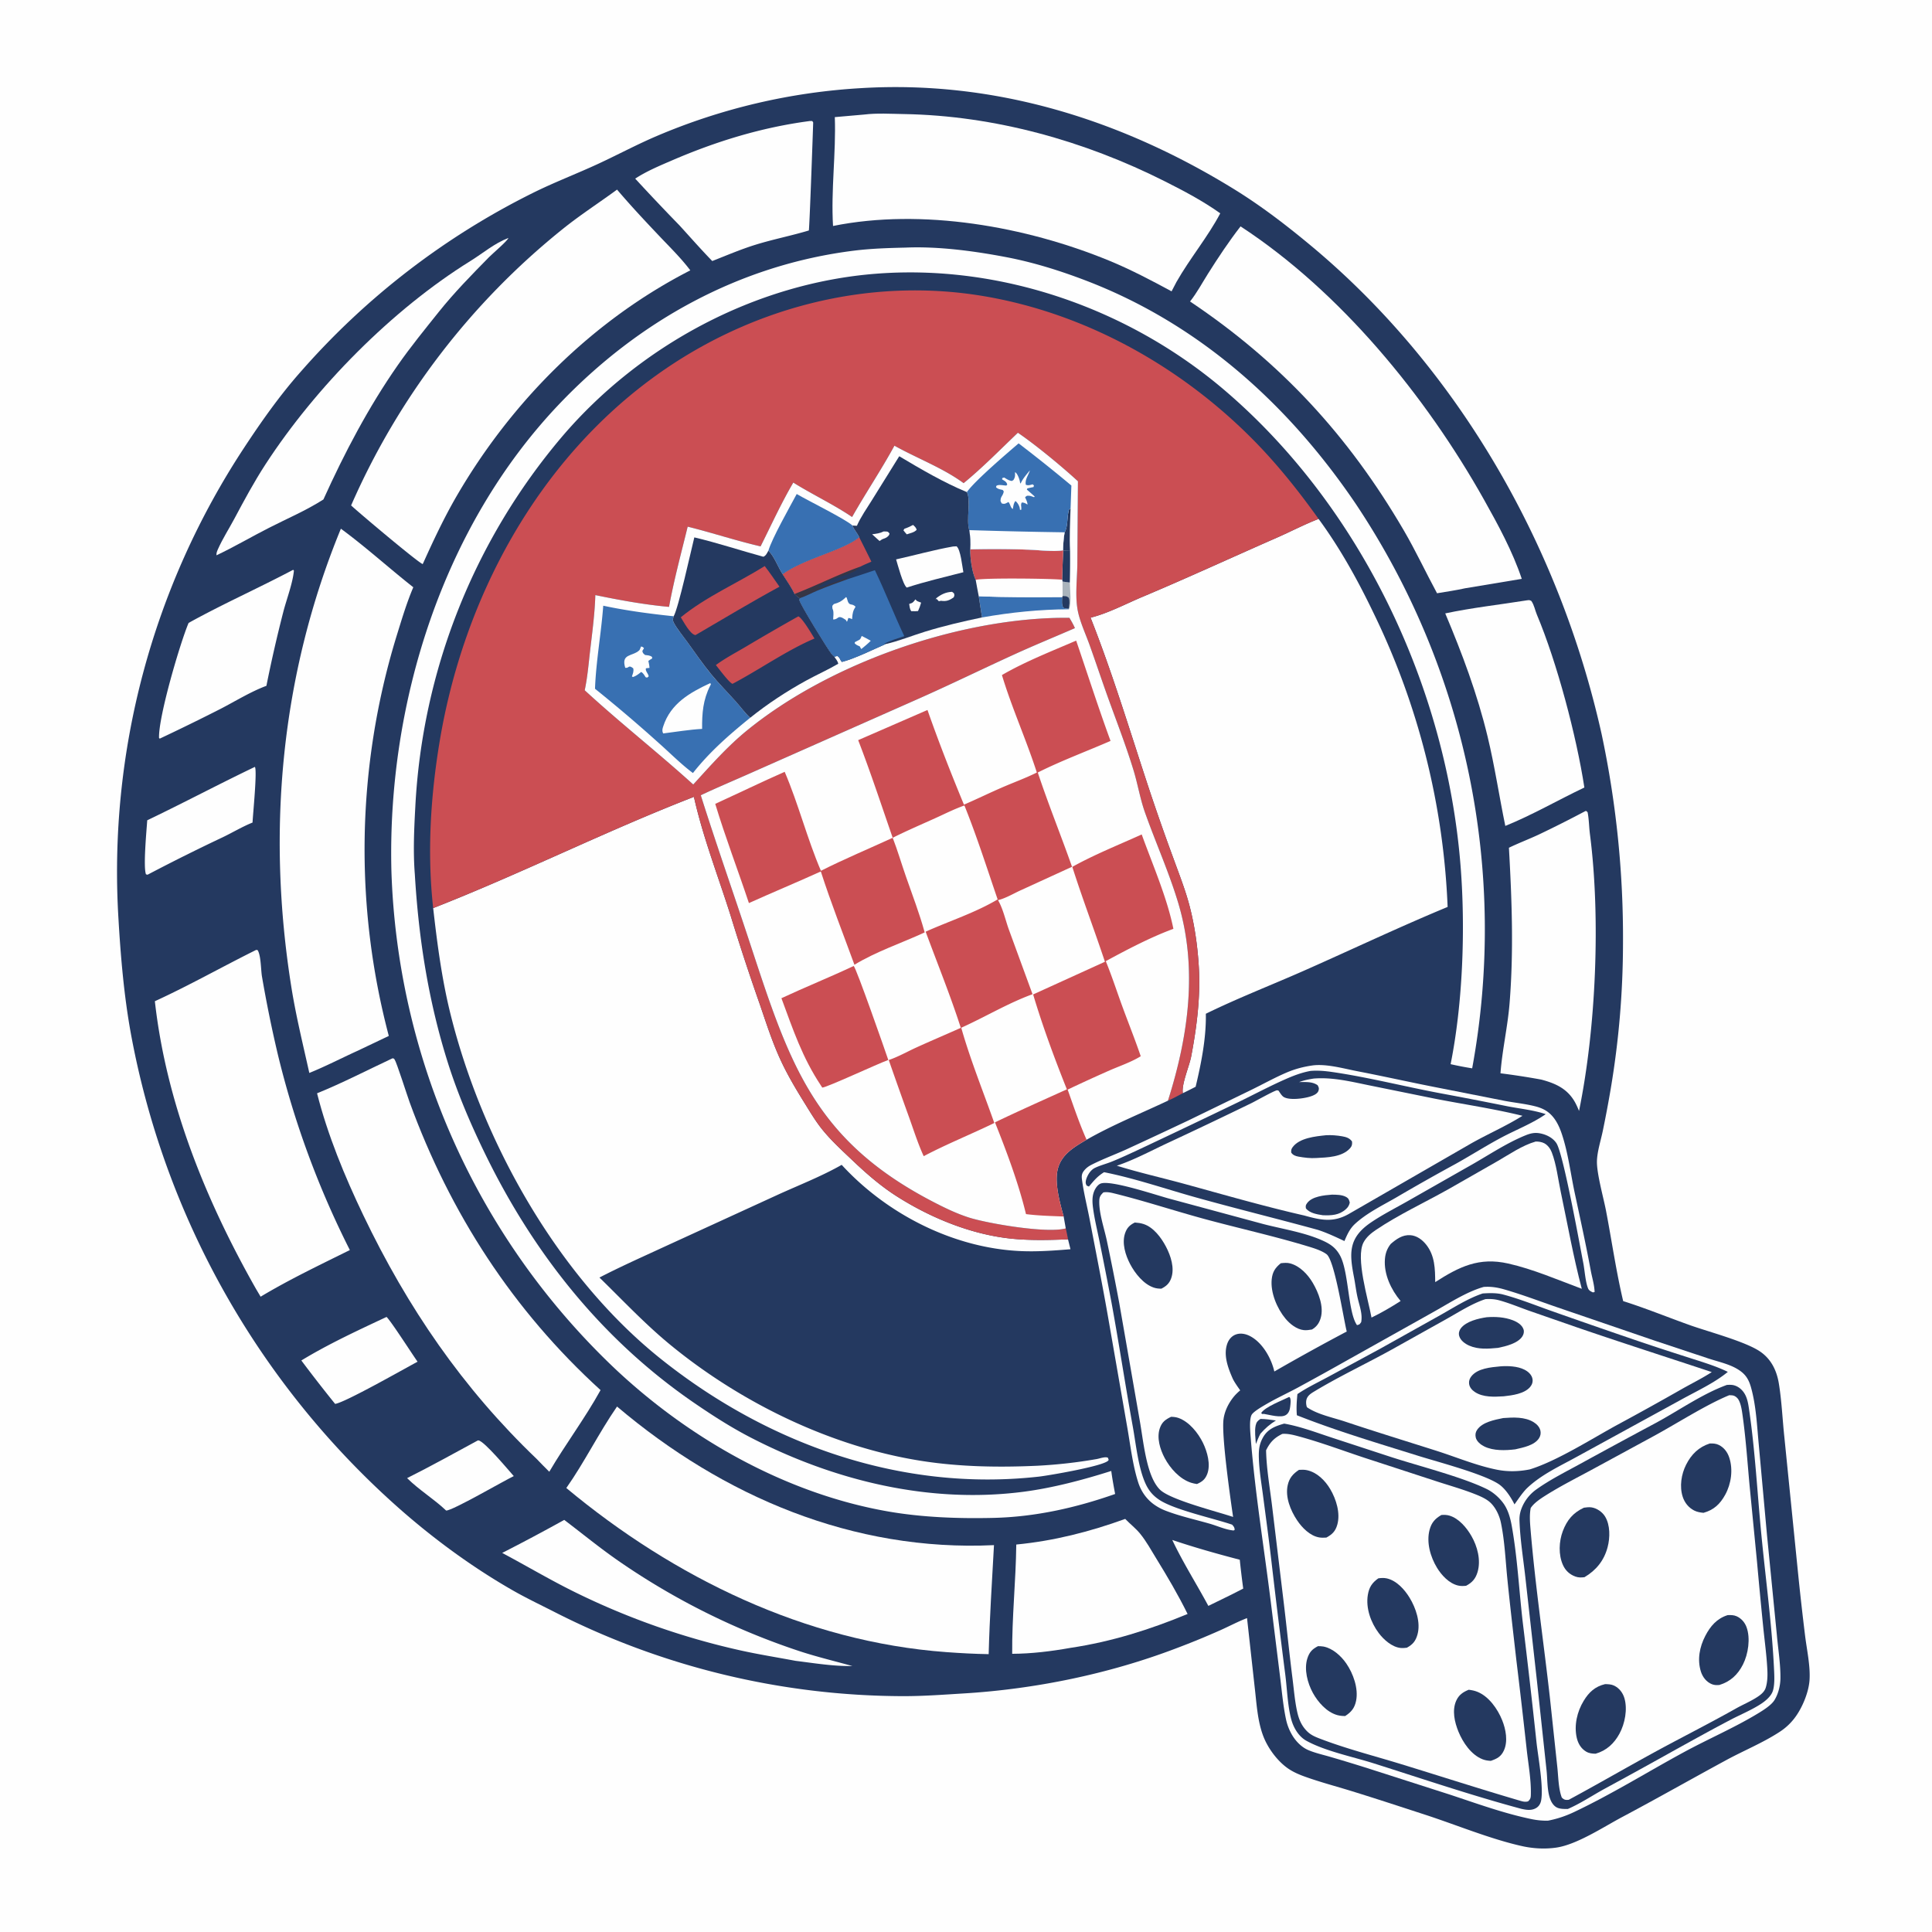
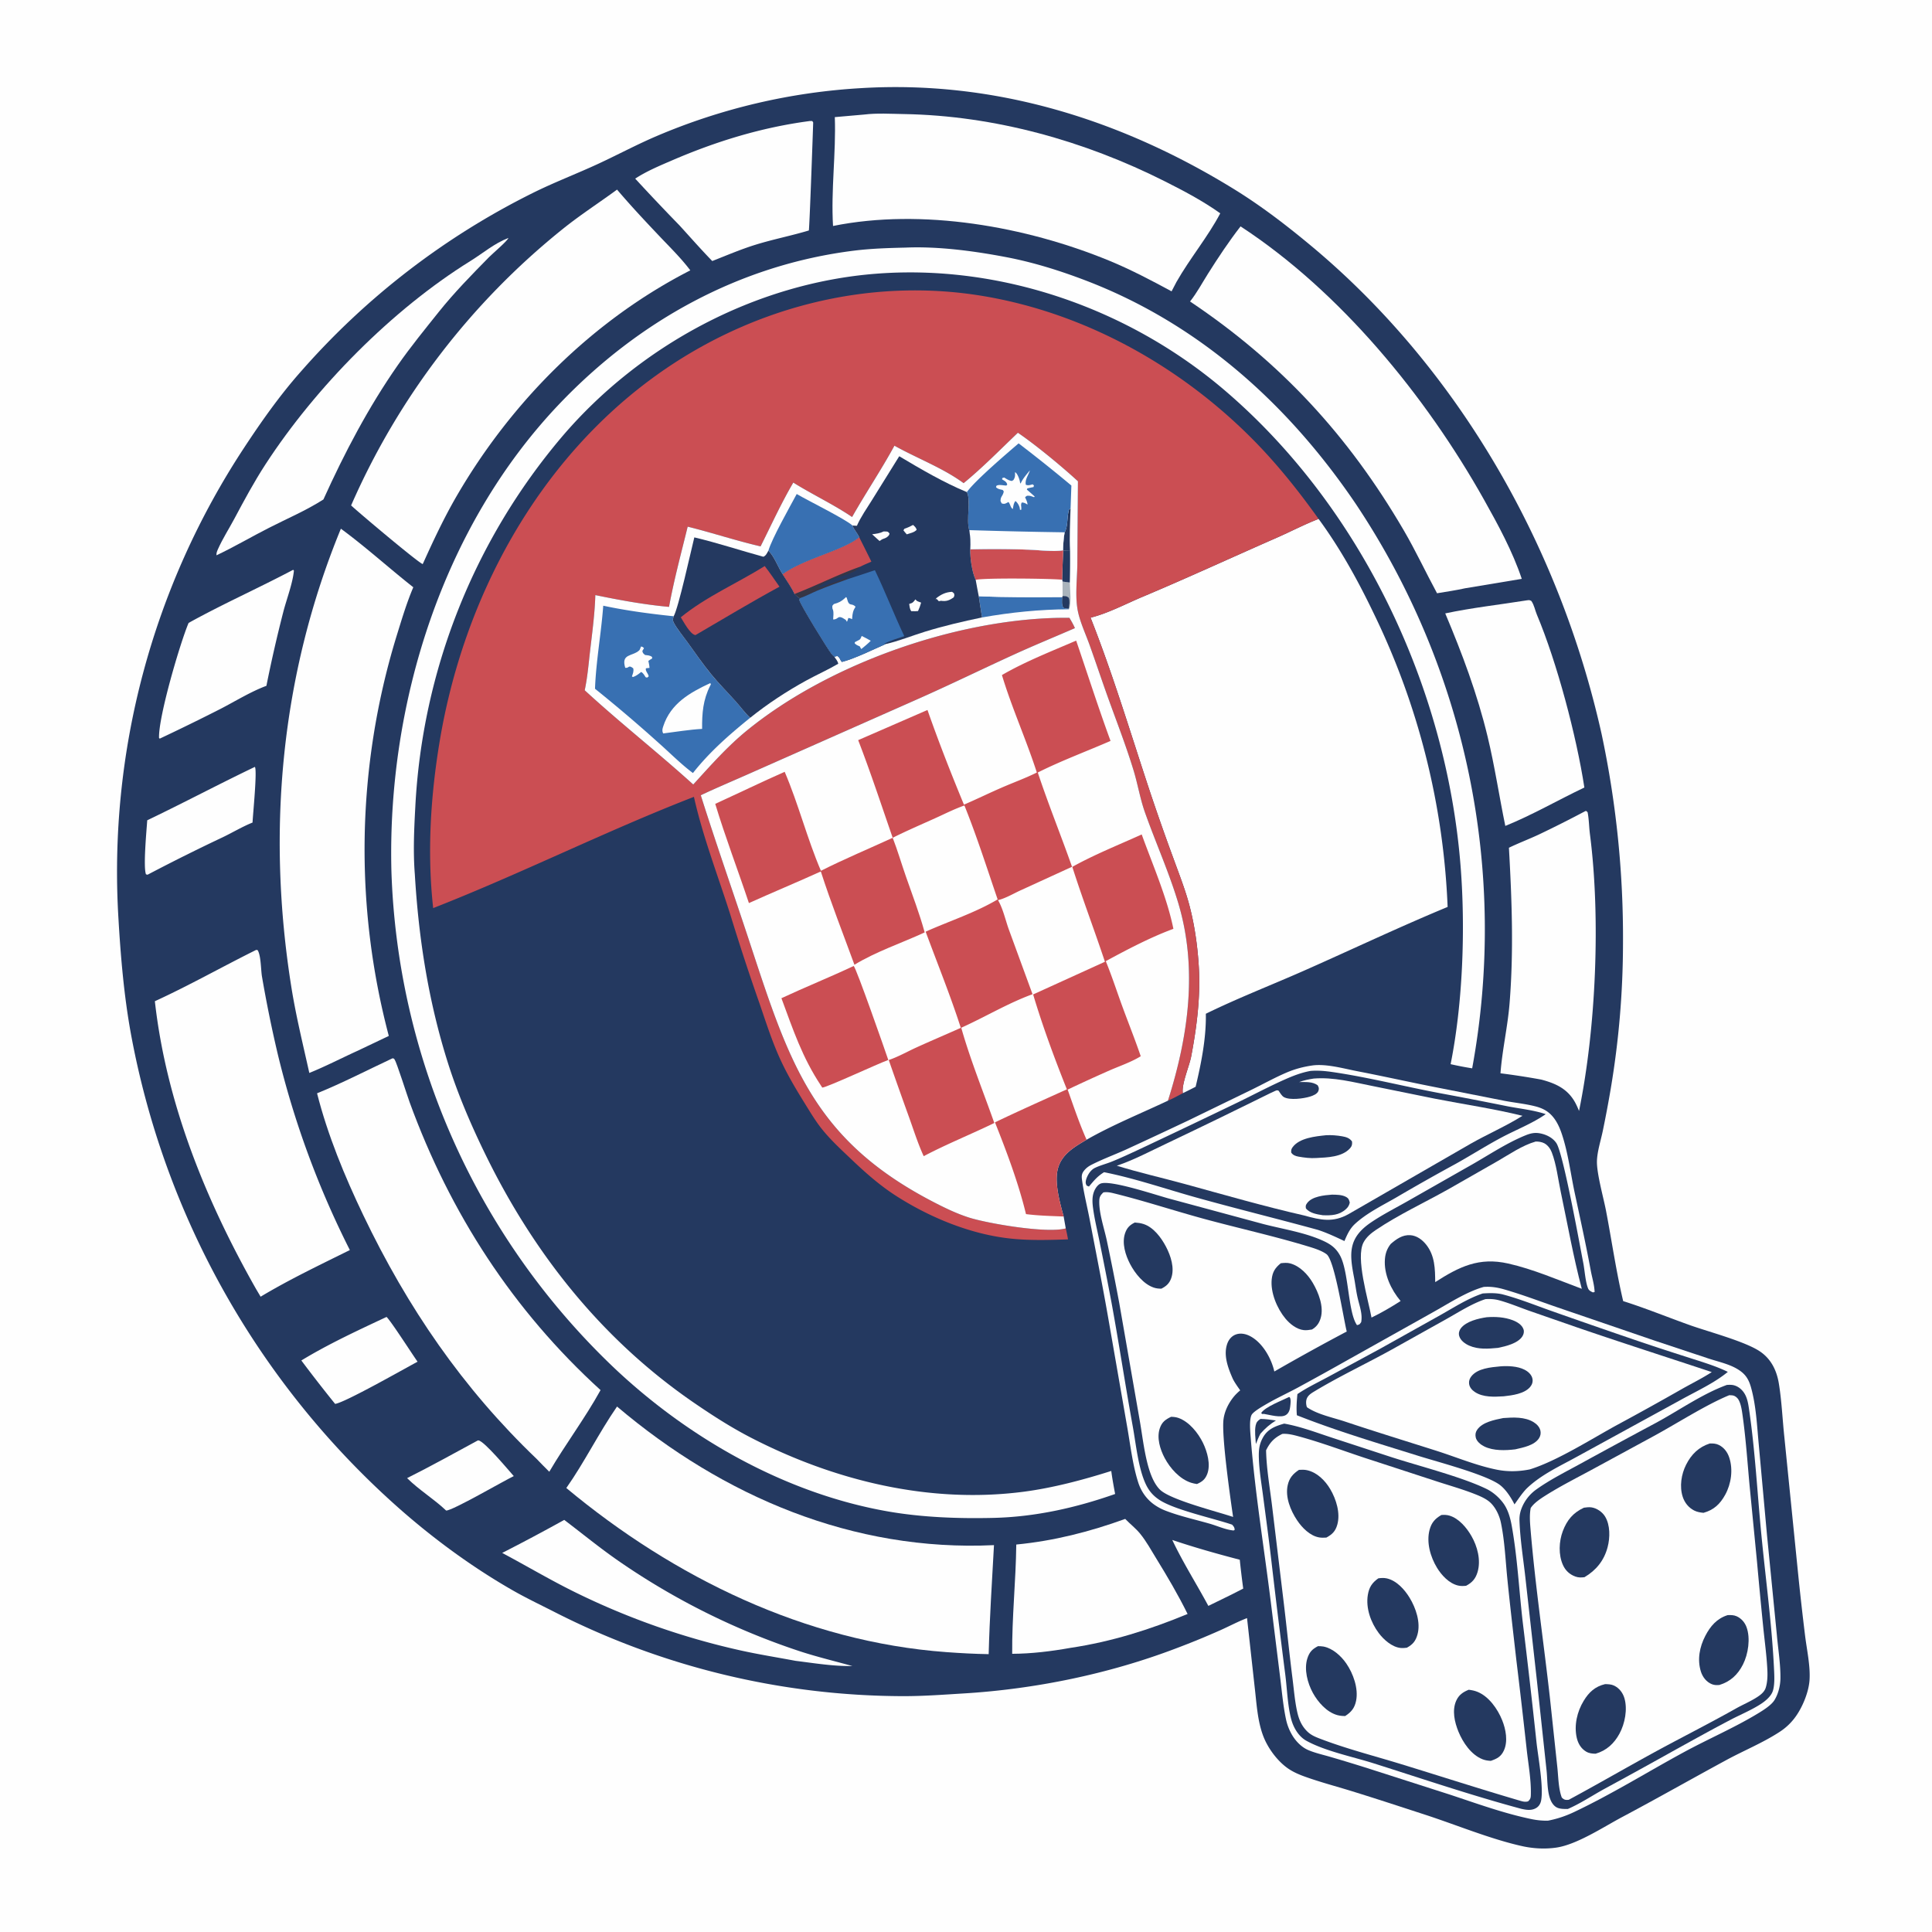
<svg xmlns="http://www.w3.org/2000/svg" version="1.1" style="display: block;" viewBox="0 0 2048 2048" width="1024" height="1024">
  <path transform="translate(0,0)" fill="rgb(254,254,254)" d="M 0 0 L 2048 0 L 2048 2048 L 0 2048 L 0 0 z" />
  <path transform="translate(0,0)" fill="rgb(36,57,96)" d="M 912.718 93.427 C 1054.52 84.84 1188.51 126.737 1308.36 200.646 C 1336.61 218.068 1362.83 238.187 1388.35 259.34 C 1546.01 390.052 1653.46 579.132 1697.8 778.239 A 1035.54 1035.54 0 0 1 1720.44 1000.26 A 934.236 934.236 0 0 1 1707.41 1154.34 A 1238.05 1238.05 0 0 1 1698.91 1199.39 C 1696.82 1209.28 1693.21 1220.4 1692.84 1230.37 C 1692.36 1243.53 1699.78 1269.44 1702.5 1283.7 C 1708.56 1315.42 1713.2 1347.83 1720.64 1379.24 C 1744.63 1386.79 1768.35 1396.56 1792.09 1404.98 C 1811.53 1411.87 1850.74 1422.21 1866.11 1432.91 C 1877.69 1440.97 1883.42 1452.99 1885.66 1466.61 C 1888.67 1484.97 1889.48 1504.29 1891.44 1522.84 L 1905.79 1665.31 A 3092.6 3092.6 0 0 0 1913.5 1734.17 C 1915.33 1748.93 1919.1 1765.83 1918.2 1780.64 C 1917.43 1793.55 1910.68 1809.9 1903.01 1820.29 A 62.04 62.04 0 0 1 1886.46 1835.88 C 1868.7 1847.47 1848.62 1855.62 1829.99 1865.72 C 1793.13 1885.7 1756.7 1906.39 1719.66 1926.09 C 1699.78 1936.66 1671.69 1955.3 1649.79 1958.52 C 1637.76 1960.28 1625.07 1959.57 1613.23 1956.91 C 1579.4 1949.31 1544.19 1934.59 1510.99 1923.77 C 1484.9 1915.27 1458.75 1906.67 1432.54 1898.58 C 1415.87 1893.43 1398.74 1888.96 1382.35 1882.99 C 1375.51 1880.49 1368.99 1877.54 1363.19 1873.06 C 1353.01 1865.21 1343.95 1852.74 1339.31 1840.84 C 1332.93 1824.49 1332.04 1805.62 1329.99 1788.3 L 1321.91 1715.25 C 1312.43 1718.86 1303.12 1723.85 1293.83 1728 A 848.782 848.782 0 0 1 1246.84 1747.28 C 1175.64 1774.44 1097.33 1790.53 1021.35 1795.13 C 1000.15 1796.42 978.816 1798.03 957.56 1797.99 A 817.538 817.538 0 0 1 585.884 1707.8 C 571.643 1700.59 557.2 1693.68 543.341 1685.74 C 500.312 1661.12 458.653 1630.51 421.603 1597.63 A 885.393 885.393 0 0 1 138.643 1095.17 C 131.42 1055.27 127.929 1014.28 125.569 973.827 A 817.573 817.573 0 0 1 258.579 474.905 C 277.259 446.486 297.143 418.299 319.81 392.869 A 799.227 799.227 0 0 1 564.313 204.794 C 587.296 193.321 611.123 184.327 634.357 173.549 C 655.048 163.952 675.156 153.148 696.166 144.201 A 647.315 647.315 0 0 1 912.718 93.427 z" />
  <path transform="translate(0,0)" fill="rgb(254,254,254)" d="M 1242.66 1632.42 C 1266.07 1640.33 1290.3 1647.15 1314.21 1653.39 A 915.174 915.174 0 0 0 1317.87 1683.97 L 1305.35 1690.36 L 1280.9 1702.32 C 1268.38 1678.99 1253.94 1656.33 1242.66 1632.42 z" />
  <path transform="translate(0,0)" fill="rgb(254,254,254)" d="M 506.53 1526.92 C 506.764 1526.91 507.001 1526.87 507.234 1526.9 C 513.464 1527.69 539.308 1558.81 544.621 1564.72 C 533.793 1569.89 479.453 1601.53 472.925 1601.24 C 459.957 1588.91 444.244 1579.49 431.544 1566.86 C 456.855 1554.22 481.642 1540.37 506.53 1526.92 z" />
  <path transform="translate(0,0)" fill="rgb(254,254,254)" d="M 409.759 1396 C 414.561 1400.54 436.489 1434.75 442.635 1443.47 C 428.598 1450.93 365.466 1486.93 355.226 1488.17 A 1566.45 1566.45 0 0 1 319.438 1442.16 C 347.963 1424.79 379.514 1410.18 409.759 1396 z" />
  <path transform="translate(0,0)" fill="rgb(254,254,254)" d="M 270.155 812.941 C 272.877 815.953 268.001 864.333 267.705 871.937 C 257.124 876.163 246.847 882.35 236.528 887.325 A 2075.76 2075.76 0 0 0 156.43 927.244 L 154.762 926.834 C 151.68 919.262 155.353 880.302 156.071 869.54 C 194.345 851.214 231.855 831.284 270.155 812.941 z" />
  <path transform="translate(0,0)" fill="rgb(254,254,254)" d="M 598.122 1611.16 C 617.151 1625.58 635.501 1640.66 655.137 1654.29 A 752.023 752.023 0 0 0 848.264 1750.54 C 866.406 1756.46 885.107 1760.93 903.489 1766.06 C 883.422 1766.4 863.132 1763.01 843.235 1760.54 C 823.555 1756.83 803.771 1753.72 784.222 1749.34 A 780.772 780.772 0 0 1 611.835 1688.91 C 584.722 1675.73 558.932 1660.3 532.335 1646.17 A 2154.28 2154.28 0 0 0 598.122 1611.16 z" />
  <path transform="translate(0,0)" fill="rgb(254,254,254)" d="M 310.749 604.016 L 311.558 604.894 C 310.31 618.306 303.818 635.084 300.36 648.439 A 1486.68 1486.68 0 0 0 282.404 727.002 C 265.803 733.156 249.52 743.307 233.713 751.469 A 2351.93 2351.93 0 0 1 169.321 782.996 L 168.593 782.23 C 167.803 759.885 191.286 680.548 199.923 660.336 C 236.052 640.258 274.182 623.386 310.749 604.016 z" />
  <path transform="translate(0,0)" fill="rgb(254,254,254)" d="M 538.922 252.259 C 537.841 255.523 522.139 268.776 518.405 272.573 C 500.101 291.183 481.429 310.229 465.133 330.628 C 450.383 349.091 435.279 367.603 421.755 386.978 C 390.58 431.639 365.259 479.923 342.833 529.449 C 324.596 541.134 304.404 549.695 285.144 559.514 C 266.525 569.007 248.336 579.716 229.464 588.646 C 229.277 586.186 230.054 584.375 231.035 582.168 C 236.01 570.966 242.686 560.648 248.446 549.851 C 258.913 530.233 269.234 510.969 281.377 492.292 C 334.626 410.395 415.661 328.194 498.622 276.699 C 512.205 268.268 523.839 258.069 538.922 252.259 z" />
  <path transform="translate(0,0)" fill="rgb(254,254,254)" d="M 857.51 128.415 C 858.661 128.168 859.827 128.291 861.001 128.314 C 861.335 128.836 861.833 129.285 862.003 129.881 C 862.064 130.094 858.319 236.548 857.435 244.306 C 838.753 249.92 819.542 253.659 800.873 259.438 C 785.35 264.243 770.151 270.767 755.021 276.704 C 743.13 264.479 731.833 251.584 720.335 238.984 A 2435.43 2435.43 0 0 1 673.352 189.359 C 685.366 181.452 699.374 175.635 712.571 169.943 C 759.131 149.862 807.185 135.111 857.51 128.415 z" />
  <path transform="translate(0,0)" fill="rgb(254,254,254)" d="M 1192.76 1610.11 C 1198.03 1615.58 1203.83 1619.94 1208.68 1625.89 C 1215.11 1633.79 1220.26 1643.22 1225.58 1651.88 C 1237.43 1671.15 1248.9 1690.58 1258.9 1710.89 C 1218.56 1727.57 1178.16 1740.3 1134.91 1746.78 C 1114.56 1750.41 1093.66 1753.01 1072.97 1753.1 C 1072.63 1714.54 1076.85 1675.87 1077.3 1637.27 C 1117.22 1633.41 1155.16 1623.73 1192.76 1610.11 z" />
  <path transform="translate(0,0)" fill="rgb(254,254,254)" d="M 1627.89 1210.08 C 1630.85 1210 1634.42 1210.52 1637.04 1211.93 C 1640.71 1213.9 1643.45 1217.67 1644.92 1221.48 C 1649.85 1234.27 1651.55 1249.63 1654.39 1263.09 C 1661.62 1297.36 1667.8 1332.33 1676.77 1366.18 C 1651.49 1356.77 1625.05 1345.3 1598.79 1339.4 C 1567.75 1332.41 1546.96 1342.7 1521.38 1359.1 C 1521.26 1345.07 1521.06 1331.22 1511.98 1319.59 C 1507.84 1314.29 1501.89 1309.79 1494.97 1309.34 C 1486.65 1308.81 1480.21 1313.44 1474.26 1318.61 C 1470.43 1323.4 1468.55 1328.51 1468.07 1334.65 C 1466.79 1350.66 1474.61 1367.21 1484.71 1379.15 C 1474.7 1385.53 1464.54 1391.51 1453.85 1396.68 C 1450.39 1377.43 1436.66 1333.22 1445.48 1316.86 C 1448.42 1311.4 1453.33 1307.27 1458.4 1303.86 C 1482.66 1287.51 1510.16 1274.79 1535.69 1260.43 L 1587.01 1231.12 C 1599.81 1223.78 1613.65 1214.1 1627.89 1210.08 z" />
  <path transform="translate(0,0)" fill="rgb(254,254,254)" d="M 1618.55 636.378 C 1620.94 636.115 1621.27 635.902 1623.32 637.069 C 1626.44 641.643 1627.08 646.62 1629.18 651.609 C 1650.41 702.083 1671.08 780.036 1679.5 834.806 C 1651.47 848.103 1624.5 863.87 1595.69 875.515 C 1589.16 843.894 1584.43 811.852 1576.83 780.456 C 1565.97 735.559 1549.94 692.686 1532.01 650.231 C 1560.27 644.231 1589.97 640.946 1618.55 636.378 z" />
  <path transform="translate(0,0)" fill="rgb(254,254,254)" d="M 1680.57 859.777 L 1681.6 859.735 L 1682.93 861.046 C 1684.45 868.739 1684.41 876.574 1685.41 884.337 C 1696.83 972.929 1691.88 1089.88 1673.84 1177.64 C 1672.52 1174.39 1671.13 1171.19 1669.4 1168.13 C 1661.34 1153.93 1648.76 1148.37 1633.76 1144.4 A 792.499 792.499 0 0 0 1590.57 1137.73 C 1592.43 1112.94 1598.21 1088.42 1600.21 1063.52 C 1604.66 1008.17 1602.64 953.978 1599.52 898.654 C 1609.72 893.705 1620.49 889.641 1630.81 884.838 A 1265.41 1265.41 0 0 0 1680.57 859.777 z" />
  <path transform="translate(0,0)" fill="rgb(254,254,254)" d="M 271.613 1006.91 L 273.087 1007.17 C 276.701 1012.83 276.504 1028.07 277.693 1035.13 A 1361.58 1361.58 0 0 0 294.098 1115.99 A 956.352 956.352 0 0 0 370.859 1325.11 C 339.242 1340.79 306.497 1356.39 276.271 1374.55 L 271.522 1366.55 C 218.239 1272.73 176.231 1169.4 164.168 1061.33 C 200.582 1044.63 235.725 1024.72 271.613 1006.91 z" />
  <path transform="translate(0,0)" fill="rgb(254,254,254)" d="M 1315.04 239.974 C 1420.84 309.086 1511.55 419.968 1573.07 529.591 C 1588.06 556.309 1603.4 584.469 1613.14 613.615 L 1553.24 623.568 C 1543.35 625.759 1533.3 627.231 1523.32 628.876 C 1511.28 606.591 1500.66 583.736 1487.85 561.838 C 1429.43 461.914 1357.73 384.038 1261.5 319.578 C 1268.8 310.382 1274.24 300.112 1280.48 290.216 C 1291.29 273.091 1302.62 255.973 1315.04 239.974 z" />
  <path transform="translate(0,0)" fill="rgb(254,254,254)" d="M 416.029 1121.87 C 417.297 1122.03 417.376 1121.84 418.332 1123.18 C 420.483 1126.21 431.469 1160.88 434.206 1168.39 C 477.104 1286.05 543.829 1389.11 636.611 1473.57 C 620.271 1503.24 599.465 1530.79 582.263 1560.12 C 577.732 1555.78 573.423 1551.15 569.03 1546.67 C 490.363 1471.46 431.934 1385.97 385.048 1288.04 C 365.45 1247.1 347.241 1203.04 336.099 1158.94 C 363.145 1147.99 389.572 1134.26 416.029 1121.87 z" />
  <path transform="translate(0,0)" fill="rgb(254,254,254)" d="M 916.09 121.418 C 929.587 119.744 944.621 120.682 958.228 120.913 C 1054.14 122.546 1149.49 149.247 1234.88 192.274 C 1254.97 202.397 1275.18 213.06 1293.53 226.127 C 1280.58 250.829 1261.14 274.145 1247.09 298.906 L 1241.91 308.842 C 1220.39 297.165 1198.51 285.673 1175.86 276.35 C 1087.54 240.004 977.376 220.478 883.049 239.541 C 880.746 201.227 886.312 162.531 884.936 124.153 L 916.09 121.418 z" />
  <path transform="translate(0,0)" fill="rgb(254,254,254)" d="M 654.1 200.985 C 668.563 218.01 683.979 234.469 699.349 250.679 C 710.369 262.302 722.115 273.775 731.749 286.593 C 628.213 339.549 542.316 425.579 484.134 525.727 C 470.736 548.789 459.263 573.229 448.318 597.532 L 448.13 597.584 L 448.136 597.978 C 443.196 596.423 378.759 542.068 372.198 535.767 A 772.871 772.871 0 0 1 596.628 242.666 C 615.103 227.795 635.014 214.995 654.1 200.985 z" />
  <path transform="translate(0,0)" fill="rgb(254,254,254)" d="M 1169.65 1263.98 C 1173.33 1263.43 1176.53 1263.95 1180.14 1264.84 C 1212.45 1272.75 1244.26 1283.33 1276.39 1292.06 C 1312.65 1301.91 1349.64 1310.08 1385.58 1320.93 C 1392.05 1322.89 1400.74 1325.45 1406.21 1329.54 C 1414.77 1335.94 1424.03 1397.21 1427.6 1411.47 A 2440.86 2440.86 0 0 0 1350.84 1453.85 C 1350.57 1452.74 1350.31 1451.62 1349.99 1450.52 C 1346.23 1437.44 1337.32 1422.56 1324.91 1416.23 C 1320.2 1413.82 1314.71 1412.77 1309.66 1414.77 C 1305.43 1416.44 1302.5 1420.07 1300.99 1424.28 C 1296.53 1436.68 1301.96 1450.67 1307.02 1462.02 C 1309.23 1466.2 1311.97 1469.98 1314.67 1473.85 C 1311.75 1476.25 1308.98 1479.02 1306.7 1482.04 C 1301.78 1488.56 1298.09 1496.23 1297 1504.39 C 1294.72 1521.49 1304.02 1586.75 1307.14 1608.03 C 1290.02 1602.25 1240.52 1589.9 1229.56 1579.06 C 1222.52 1572.1 1218.56 1560.04 1216.18 1550.61 C 1212.32 1535.35 1210.61 1519.3 1207.82 1503.79 L 1186.46 1381.32 A 2800.78 2800.78 0 0 0 1173.27 1315.03 C 1170.51 1301.99 1164.78 1285.82 1165.3 1272.53 C 1165.46 1268.49 1166.82 1266.72 1169.65 1263.98 z" />
  <path transform="translate(0,0)" fill="rgb(36,57,96)" d="M 1202.92 1295.93 C 1206.07 1296.13 1209.1 1296.53 1212.12 1297.49 C 1222.75 1300.89 1230.94 1311.92 1235.97 1321.5 C 1241.05 1331.17 1245.33 1344.15 1241.55 1354.88 C 1239.56 1360.51 1236.28 1363.45 1231.05 1366.06 C 1228.28 1366.03 1225.78 1365.81 1223.13 1364.93 C 1212.27 1361.34 1203.18 1349.88 1197.98 1339.98 C 1192.99 1330.47 1189.04 1317.76 1192.64 1307.24 C 1194.6 1301.5 1197.57 1298.58 1202.92 1295.93 z" />
  <path transform="translate(0,0)" fill="rgb(36,57,96)" d="M 1241.41 1501.87 C 1244.13 1501.95 1246.62 1502.17 1249.2 1503.08 C 1260.56 1507.11 1270 1518.86 1275.18 1529.46 C 1279.78 1538.88 1283.59 1552.48 1279.7 1562.57 C 1277.52 1568.23 1274.24 1570.76 1268.82 1573.13 C 1266.73 1572.8 1264.65 1572.42 1262.64 1571.77 C 1250.57 1567.9 1240.38 1556.47 1234.57 1545.49 C 1229.73 1536.36 1226.01 1524.23 1229.42 1514.1 C 1231.64 1507.5 1235.31 1504.76 1241.41 1501.87 z" />
  <path transform="translate(0,0)" fill="rgb(36,57,96)" d="M 1357.74 1339.07 C 1361.15 1338.72 1364.4 1338.36 1367.76 1339.29 C 1377.97 1342.1 1386.3 1350.92 1391.54 1359.78 C 1397.7 1370.2 1403.52 1385.11 1399.99 1397.16 C 1398.39 1402.64 1395.63 1406.45 1390.73 1409.33 C 1387.97 1409.8 1384.93 1410.27 1382.13 1409.98 C 1374.53 1409.2 1367.34 1403.43 1362.63 1397.77 C 1353.71 1387.06 1346.61 1370.12 1348.07 1356.07 C 1348.88 1348.35 1351.75 1343.83 1357.74 1339.07 z" />
  <path transform="translate(0,0)" fill="rgb(254,254,254)" d="M 361.349 560.447 C 387.911 579.939 412.239 602.147 438.116 622.517 C 430.868 639.524 425.522 657.737 420.031 675.37 A 772.447 772.447 0 0 0 412.15 1098.13 L 378.574 1114.1 C 361.665 1121.8 345.116 1130.4 327.887 1137.36 C 321.161 1107.11 313.762 1077.13 308.869 1046.5 C 282.498 881.364 297.571 715.529 361.349 560.447 z" />
  <path transform="translate(0,0)" fill="rgb(254,254,254)" d="M 654.082 1490.98 C 766.613 1586.37 904.463 1644.98 1053.66 1637.91 C 1051.56 1676.37 1049.04 1714.97 1048.03 1753.47 C 1033.04 1753.2 1018.19 1752.44 1003.25 1751.32 C 853.803 1740.42 714.336 1672.28 600.32 1577.36 C 619.38 1550.34 634.796 1518.9 654.082 1490.98 z" />
  <path transform="translate(0,0)" fill="rgb(254,254,254)" d="M 1391.7 1129.36 C 1392.18 1129.3 1392.65 1129.24 1393.13 1129.2 C 1407.76 1127.91 1424.67 1132.81 1439.06 1135.58 C 1468.28 1141.22 1497.31 1147.79 1526.53 1153.43 L 1594.92 1166.94 C 1605.88 1169.02 1617.33 1170.08 1628.11 1172.92 C 1633.59 1174.37 1638.67 1176.63 1642.91 1180.47 C 1649.22 1186.18 1652.94 1194.13 1655.59 1202.06 C 1662.31 1222.11 1664.91 1244.24 1669.35 1264.93 C 1675.2 1292.23 1681.2 1319.42 1686.28 1346.87 C 1687.67 1354.38 1690.11 1361.98 1690.35 1369.61 L 1688.51 1369.99 C 1686.09 1368.81 1684.28 1368.05 1683.26 1365.35 C 1680.47 1357.96 1679.88 1346.65 1678.32 1338.7 C 1674.77 1320.6 1657.22 1222.84 1649.84 1211.79 C 1645.95 1205.97 1639.1 1202.63 1632.36 1201.38 C 1626.74 1200.34 1622.26 1201.41 1617.07 1203.52 C 1596.22 1211.98 1576.47 1225.54 1556.78 1236.51 L 1492.04 1273.33 C 1479.13 1280.68 1465.39 1287.6 1453.12 1295.96 C 1429.07 1312.36 1430.4 1328.69 1435.3 1353.97 C 1436.77 1361.6 1437.57 1369.29 1439.41 1376.86 C 1441.34 1384.81 1444.49 1393.31 1442.9 1401.55 C 1441.19 1403.92 1441.29 1404 1438.47 1404.68 C 1428.76 1390.99 1429.88 1347.8 1420.36 1330.65 C 1416.32 1323.38 1411.2 1319.38 1403.8 1315.87 C 1384.23 1306.57 1360.31 1303.02 1339.36 1297.59 L 1240.83 1270.98 C 1227.85 1267.64 1176.87 1250.23 1166.55 1254.71 C 1163.42 1256.07 1161.05 1259.81 1159.81 1262.86 C 1157.49 1268.59 1157.9 1274.89 1158.71 1280.89 C 1160.22 1292.21 1163.02 1303.55 1165.28 1314.75 A 4434.63 4434.63 0 0 1 1178.28 1380.98 C 1186.28 1424.66 1192.89 1468.57 1200.81 1512.26 C 1204.22 1531.06 1206.64 1556.69 1214.76 1573.66 C 1218.29 1581.04 1223.13 1586.34 1230.1 1590.64 C 1246.72 1600.89 1286.05 1609.4 1306.1 1616.2 C 1308.01 1618.42 1308.41 1618.76 1308.86 1621.61 L 1307.72 1622.38 C 1299.1 1621.59 1290.64 1617.56 1282.32 1615.18 C 1266.82 1610.73 1250.4 1607.14 1235.37 1601.31 A 54.792 54.792 0 0 1 1222.56 1594.26 C 1214.93 1588.53 1209.51 1580.59 1206.6 1571.54 C 1200.57 1552.8 1198.24 1531.54 1194.79 1512.12 L 1175.1 1399.05 C 1168.96 1363.63 1161.88 1328.24 1155.15 1292.92 C 1152.6 1279.57 1149.19 1266.16 1147.26 1252.74 C 1146.59 1248.12 1145.98 1244.98 1149 1241.12 C 1151.17 1238.35 1153.66 1236.44 1156.78 1234.84 C 1168.51 1228.82 1181.17 1224.16 1193.21 1218.76 A 6725.7 6725.7 0 0 0 1259.98 1187.59 L 1328.74 1154.16 C 1340.38 1148.41 1351.9 1142.04 1363.83 1136.95 C 1372.94 1133.06 1381.91 1130.73 1391.7 1129.36 z" />
  <path transform="translate(0,0)" fill="rgb(36,57,96)" d="M 1389.19 1135.23 C 1397.11 1134.55 1404.87 1135.3 1412.72 1136.44 C 1451.01 1142.05 1488.95 1151.81 1527.01 1158.94 A 4737.07 4737.07 0 0 1 1598.54 1172.81 C 1611.68 1175.33 1625.9 1176.77 1638.53 1181.05 C 1624.4 1190.87 1607.61 1197.37 1592.41 1205.4 C 1575.66 1214.24 1559.64 1224.54 1543.08 1233.75 A 2273.23 2273.23 0 0 0 1479.52 1269.69 C 1465.06 1278 1448.57 1286.05 1436.27 1297.46 C 1430.8 1302.54 1428 1308.84 1425.16 1315.57 C 1415.88 1311.22 1406.75 1306.88 1396.99 1303.71 C 1354 1291.92 1310.7 1281.31 1267.75 1269.32 C 1235.54 1260.33 1203.16 1249.11 1170.36 1242.58 C 1163.14 1247.06 1159.65 1251.47 1154.32 1257.79 L 1151.85 1256.75 C 1151.7 1256.38 1151.05 1254.84 1150.99 1254.49 C 1150.37 1250.93 1153.03 1245.63 1155.07 1242.86 C 1156.54 1240.87 1158.4 1239.13 1160.64 1238.03 C 1166.15 1235.34 1172.46 1233.78 1178.19 1231.5 C 1187.92 1227.62 1197.45 1223.1 1206.95 1218.7 A 10830.6 10830.6 0 0 0 1312.12 1168.58 C 1328.79 1160.5 1345.28 1151.67 1362.22 1144.18 C 1371.04 1140.29 1379.67 1136.95 1389.19 1135.23 z" />
-   <path transform="translate(0,0)" fill="rgb(254,254,254)" d="M 1392.62 1143.31 C 1413.59 1141.59 1434.29 1147.12 1454.74 1151.18 L 1521.04 1164.65 C 1552.03 1170.74 1583.18 1175.2 1613.9 1182.8 C 1596.4 1193.8 1576.75 1202.26 1558.74 1212.52 L 1429.8 1286.85 C 1413.11 1296.28 1400.1 1293.36 1382.51 1288.48 C 1340.2 1278.84 1297.99 1266.63 1256.13 1255.15 C 1232.15 1248.57 1207.61 1243.06 1183.88 1235.7 C 1202.08 1229.61 1219.57 1220.18 1236.93 1212.03 A 5545.81 5545.81 0 0 0 1326.81 1169.24 C 1330.96 1167.22 1350.87 1156.01 1353.64 1155.78 C 1354.21 1155.73 1354.75 1156.02 1355.31 1156.13 C 1356.77 1158.25 1358.72 1161.71 1360.98 1162.98 C 1367.33 1166.51 1381.81 1164.53 1388.6 1162.45 C 1391.66 1161.52 1396.45 1159.72 1397.59 1156.34 C 1398.49 1153.67 1397.96 1152.72 1396.78 1150.43 C 1391.2 1146.36 1383.82 1147.06 1377.23 1147.02 C 1382.36 1145.08 1387.23 1144.17 1392.62 1143.31 z" />
+   <path transform="translate(0,0)" fill="rgb(254,254,254)" d="M 1392.62 1143.31 C 1413.59 1141.59 1434.29 1147.12 1454.74 1151.18 L 1521.04 1164.65 C 1552.03 1170.74 1583.18 1175.2 1613.9 1182.8 C 1596.4 1193.8 1576.75 1202.26 1558.74 1212.52 L 1429.8 1286.85 C 1413.11 1296.28 1400.1 1293.36 1382.51 1288.48 C 1340.2 1278.84 1297.99 1266.63 1256.13 1255.15 C 1232.15 1248.57 1207.61 1243.06 1183.88 1235.7 C 1202.08 1229.61 1219.57 1220.18 1236.93 1212.03 C 1330.96 1167.22 1350.87 1156.01 1353.64 1155.78 C 1354.21 1155.73 1354.75 1156.02 1355.31 1156.13 C 1356.77 1158.25 1358.72 1161.71 1360.98 1162.98 C 1367.33 1166.51 1381.81 1164.53 1388.6 1162.45 C 1391.66 1161.52 1396.45 1159.72 1397.59 1156.34 C 1398.49 1153.67 1397.96 1152.72 1396.78 1150.43 C 1391.2 1146.36 1383.82 1147.06 1377.23 1147.02 C 1382.36 1145.08 1387.23 1144.17 1392.62 1143.31 z" />
  <path transform="translate(0,0)" fill="rgb(36,57,96)" d="M 1411.83 1266.38 C 1416.47 1266.39 1422.54 1266.46 1426.68 1268.69 C 1429.62 1270.27 1430.07 1271.81 1430.82 1274.79 C 1430.09 1277.9 1428.96 1279.76 1426.61 1281.86 C 1419.5 1288.22 1411.24 1288.54 1402.29 1288.2 C 1396.13 1287.28 1388.23 1286 1384.28 1280.87 C 1383.99 1278.22 1383.95 1277.63 1385.62 1275.33 C 1390.8 1268.21 1403.77 1266.98 1411.83 1266.38 z" />
  <path transform="translate(0,0)" fill="rgb(36,57,96)" d="M 1405.78 1203.38 C 1411.37 1203.09 1417.16 1203.56 1422.68 1204.52 C 1426.91 1205.25 1430.71 1206.37 1433.21 1210.06 C 1433.47 1213.1 1433.19 1214.89 1431.09 1217.23 C 1422.63 1226.64 1406.92 1226.93 1395.25 1227.54 C 1389.37 1228 1382.29 1227.13 1376.48 1226.07 C 1373.27 1225.48 1370.61 1224.57 1368.74 1221.77 C 1368.6 1219.37 1368.74 1218.11 1370.21 1216.1 C 1377.48 1206.18 1394.51 1204.56 1405.78 1203.38 z" />
  <path transform="translate(0,0)" fill="rgb(254,254,254)" d="M 959.735 262.47 C 994.575 260.99 1032.37 266.057 1066.58 272.568 C 1095.28 278.031 1123.43 286.849 1150.7 297.263 C 1270.85 343.155 1365.51 428.4 1437.02 533.903 A 812.406 812.406 0 0 1 1560.56 1132.47 C 1552.87 1131.26 1545.31 1129.78 1537.72 1128.07 C 1550.72 1063.01 1553.5 984.184 1548.27 918 C 1533.33 728.823 1443.09 537.373 1298 413.578 C 1196.74 327.184 1060.96 279.618 927.835 290.225 C 800.56 300.366 678.302 366.06 595.751 462.92 A 658.668 658.668 0 0 0 440.223 855.689 C 438.952 879.217 437.866 903.234 439.733 926.755 C 443.791 995.23 454.265 1062.09 475.09 1127.6 C 485.608 1160.68 499.712 1193.41 514.965 1224.58 C 566.475 1329.82 638.85 1420.68 735.968 1487.22 C 755.275 1500.45 775.014 1513.13 795.829 1523.88 C 884.472 1569.63 985.298 1594.31 1085.09 1581.3 C 1116 1577.28 1148.28 1568.7 1177.99 1559.27 C 1179.05 1567.47 1180.57 1575.56 1182.08 1583.69 C 1140.54 1598.31 1097.41 1607.98 1053.23 1609.02 C 1016.32 1609.89 977.868 1608.55 941.427 1602.2 C 832.424 1583.23 728.702 1524.08 649.247 1448.35 A 760.083 760.083 0 0 1 414.887 922.465 C 410.633 745.344 469.252 557.838 593.156 427.976 C 676.914 340.191 783.905 280.816 905.305 265.704 C 923.366 263.455 941.558 262.896 959.735 262.47 z" />
  <path transform="translate(0,0)" fill="rgb(254,254,254)" d="M 1397.76 550.075 C 1420.74 581.358 1439.7 615.699 1456.43 650.683 A 782.485 782.485 0 0 1 1534.54 961.384 C 1483.78 982.432 1434.09 1006.01 1383.86 1028.27 C 1348.85 1043.79 1312.58 1057.79 1278.24 1074.62 C 1278.73 1100.26 1273.36 1127.15 1267.42 1152.01 A 528.409 528.409 0 0 1 1253.88 1158.82 C 1252.14 1149.88 1260.81 1129.88 1262.68 1120 C 1268.53 1089.25 1272.62 1057.34 1270.86 1026.02 C 1269.62 1004.01 1266.48 981.168 1260.85 959.851 C 1256.35 942.794 1249.76 926.221 1243.76 909.637 A 2409.54 2409.54 0 0 1 1217.58 834.915 C 1197.68 774.714 1179.37 713.708 1156.04 654.75 C 1174.55 650.163 1193.38 640.118 1210.98 632.718 C 1258.79 612.603 1305.98 590.814 1353.49 569.973 C 1368.31 563.472 1382.65 555.921 1397.76 550.075 z" />
-   <path transform="translate(0,0)" fill="rgb(254,254,254)" d="M 459.186 962.624 C 552.449 926.103 642.265 880.893 735.59 844.692 C 745.091 887.272 761.318 928.905 774.467 970.485 A 2443.47 2443.47 0 0 0 805.373 1064.42 C 812.321 1084.71 818.863 1105.28 827.962 1124.73 C 835.323 1140.47 844.145 1155.2 853.299 1169.94 C 859.07 1179.24 864.675 1188.67 871.547 1197.21 C 880.823 1208.74 892.178 1219.12 902.876 1229.3 C 917.806 1243.52 933.362 1257.19 950.811 1268.27 C 986.785 1291.13 1029.68 1308.67 1072.15 1313.03 C 1092.09 1315.07 1112.16 1314.48 1132.15 1313.77 L 1134.74 1324.23 C 1117.17 1325.7 1099.62 1326.97 1081.99 1326.2 C 1010.77 1323.07 940.153 1287.05 892.22 1234.79 C 870.369 1247.24 846 1256.6 823.133 1267.11 L 703.655 1321.88 C 680.83 1332.44 657.771 1342.67 635.446 1354.25 C 660.176 1378.36 683.843 1403.65 710.585 1425.59 C 785.79 1487.3 882.109 1534.2 978.652 1548.9 C 1018.6 1554.99 1059.24 1555.59 1099.54 1553.75 A 519.035 519.035 0 0 0 1162.43 1546.68 C 1165.87 1546.1 1171.22 1543.9 1174.39 1545.21 L 1175.24 1547.47 C 1175.11 1547.7 1175.01 1547.96 1174.84 1548.18 C 1170.17 1554.14 1111.17 1564.17 1101.21 1565.29 C 955.631 1581.59 813.929 1530.95 700.813 1440.73 C 591.206 1353.31 511.473 1210.64 477.762 1075.84 C 468.461 1038.65 463.49 1000.66 459.186 962.624 z" />
  <path transform="translate(0,0)" fill="rgb(203,78,83)" d="M 459.186 962.624 C 452.738 904.212 456.354 844.923 465.867 787.068 C 490.903 634.81 569.202 488.587 695.954 397.668 C 795.696 326.123 920.163 293.492 1041.86 313.762 C 1151.3 331.992 1253.08 389.219 1330.41 468.228 C 1355.06 493.417 1377.29 521.426 1397.76 550.075 C 1382.65 555.921 1368.31 563.472 1353.49 569.973 C 1305.98 590.814 1258.79 612.603 1210.98 632.718 C 1193.38 640.118 1174.55 650.163 1156.04 654.75 C 1179.37 713.708 1197.68 774.714 1217.58 834.915 A 2409.54 2409.54 0 0 0 1243.76 909.637 C 1249.76 926.221 1256.35 942.794 1260.85 959.851 C 1266.48 981.168 1269.62 1004.01 1270.86 1026.02 C 1272.62 1057.34 1268.53 1089.25 1262.68 1120 C 1260.81 1129.88 1252.14 1149.88 1253.88 1158.82 C 1248.67 1161.54 1243.48 1164.44 1238.08 1166.77 C 1259.67 1098.67 1269.9 1027.07 1249.02 957.31 C 1239.23 924.636 1225.08 893.313 1213.71 861.178 C 1208.55 846.603 1206.15 831.506 1201.68 816.787 C 1194.05 791.709 1184.52 767.088 1175.6 742.443 C 1168.52 722.887 1162 703.149 1154.97 683.579 C 1150.89 672.222 1145.09 659.83 1142.64 648.096 C 1139.42 632.664 1141.84 614.018 1142.03 598.227 L 1142.66 510.169 C 1125.61 494.457 1097.9 471.577 1079 458.736 C 1060.36 476.487 1041.39 495.9 1021.48 512.166 C 999.693 496.119 971.87 485.731 948.135 472.444 C 934.103 498.229 917.696 522.521 903.258 548.052 C 883.32 534.553 861.347 524.309 840.928 511.562 C 828.183 533.237 817.533 556.703 806.241 579.183 C 780.195 573.137 754.878 564.719 728.971 558.282 C 722.075 586.392 714.416 614.849 709.193 643.323 C 682.77 640.912 657.041 636.174 631.074 630.821 C 630.493 650.318 627.892 669.752 625.619 689.109 C 623.961 703.22 622.805 717.814 619.815 731.711 C 657.118 766.061 697.261 797.547 734.871 831.612 C 752.858 811.882 770.778 791.528 791.502 774.595 C 875.439 706.014 1003.52 660.066 1111.63 655.285 A 387.612 387.612 0 0 1 1133.64 654.947 C 1135.76 658.52 1137.81 662.001 1139.44 665.842 C 1118.07 675.14 1096.55 683.944 1075.34 693.621 C 1040.76 709.399 1006.67 726.088 971.87 741.473 L 799.219 817.915 C 780.446 826.338 761.475 834.206 742.855 842.986 C 759.103 894.448 777.036 945.353 793.923 996.604 C 835.976 1124.23 860.862 1207.12 988.259 1273.52 C 1000.82 1280.07 1013.5 1286.26 1027.01 1290.61 C 1046.21 1296.79 1109.67 1307.78 1129.75 1302.15 C 1130.7 1306.01 1131.46 1309.86 1132.15 1313.77 C 1112.16 1314.48 1092.09 1315.07 1072.15 1313.03 C 1029.68 1308.67 986.785 1291.13 950.811 1268.27 C 933.362 1257.19 917.806 1243.52 902.876 1229.3 C 892.178 1219.12 880.823 1208.74 871.547 1197.21 C 864.675 1188.67 859.07 1179.24 853.299 1169.94 C 844.145 1155.2 835.323 1140.47 827.962 1124.73 C 818.863 1105.28 812.321 1084.71 805.373 1064.42 A 2443.47 2443.47 0 0 1 774.467 970.485 C 761.318 928.905 745.091 887.272 735.59 844.692 C 642.265 880.893 552.449 926.103 459.186 962.624 z" />
  <path transform="translate(0,0)" fill="rgb(254,254,254)" d="M 1572.83 1364.19 C 1580.54 1363.66 1587.21 1364.7 1594.57 1366.82 C 1613.34 1372.22 1631.9 1379.3 1650.38 1385.66 L 1754.43 1421.27 L 1810.92 1440.03 C 1820.22 1443.1 1831.59 1445.62 1840.13 1450.35 C 1849.36 1455.46 1853.4 1460.9 1856.17 1470.8 C 1861.56 1490.08 1862.46 1511.02 1864.33 1530.89 L 1873.08 1627.16 L 1883.61 1733.81 C 1884.96 1748.77 1887.54 1764.39 1887.32 1779.38 C 1887.21 1787.05 1885.02 1795.77 1880.91 1802.33 C 1877.78 1807.32 1869.99 1812.34 1864.97 1815.43 C 1839.51 1831.06 1811.36 1843.07 1785.08 1857.33 C 1746.4 1878.33 1708.36 1902.02 1668.61 1920.84 C 1659.59 1925.11 1650.68 1928.1 1640.89 1929.99 A 77.474 77.474 0 0 1 1623.28 1928.29 C 1594.38 1922.34 1565.16 1911.71 1537.09 1902.42 L 1458.48 1877.2 A 1691.38 1691.38 0 0 0 1410.7 1862.52 C 1402.86 1860.19 1393.97 1858.29 1386.5 1855.01 C 1379.83 1852.09 1374.08 1846.24 1370.27 1840.13 A 55.069 55.069 0 0 1 1363.17 1822.32 C 1360.08 1807.63 1358.78 1792.17 1356.91 1777.26 L 1346.84 1696.12 C 1339.72 1639.17 1330.33 1581.81 1325.85 1524.61 C 1325.37 1518.57 1324.09 1505.74 1326.58 1500.15 C 1328.19 1496.52 1338.39 1490.79 1341.95 1488.69 C 1352.71 1482.37 1364.18 1477.11 1375.18 1471.22 A 3772.86 3772.86 0 0 0 1430.97 1440.32 L 1518.07 1391.54 C 1535.05 1382.18 1554.19 1369.41 1572.83 1364.19 z" />
  <path transform="translate(0,0)" fill="rgb(36,57,96)" d="M 1336.11 1504.13 C 1341.63 1504.14 1347.06 1505.02 1352.52 1505.76 C 1346.03 1509.79 1341.11 1514.11 1336.1 1519.8 C 1334.2 1523.26 1332.8 1527.09 1331.26 1530.72 C 1330.9 1524.56 1329.8 1517.12 1331.03 1511.12 C 1331.76 1507.56 1333.18 1506.1 1336.11 1504.13 z" />
  <path transform="translate(0,0)" fill="rgb(36,57,96)" d="M 1366.36 1480.92 L 1367.15 1481.08 C 1368.74 1483.43 1367.99 1488.06 1367.7 1490.83 C 1367.34 1494.31 1366.31 1497.86 1363.21 1499.9 C 1357.89 1503.39 1345.91 1499.75 1339.88 1498.8 L 1337.85 1498.89 L 1336.92 1497.78 C 1341.45 1491.09 1358.91 1484.68 1366.36 1480.92 z" />
  <path transform="translate(0,0)" fill="rgb(36,57,96)" d="M 1571.76 1371.12 C 1578.97 1370.66 1586.49 1370.42 1593.52 1372.28 C 1610.77 1376.84 1627.87 1383.78 1644.7 1389.71 A 8684.63 8684.63 0 0 0 1728.58 1418.87 A 2997.45 2997.45 0 0 0 1790.59 1439.28 C 1804.23 1443.74 1818.67 1447.9 1831.56 1454.26 C 1817.22 1466.14 1797.73 1474.98 1781.46 1484.06 L 1670.83 1544.62 C 1652.84 1554.49 1632.98 1563.63 1618.17 1578.04 C 1613.37 1583.05 1609.46 1589.08 1605.42 1594.72 C 1601.67 1587.18 1595.6 1577.75 1588.49 1573.08 C 1572 1562.25 1524.28 1549.77 1503.6 1543.3 C 1460.58 1529.84 1416.65 1516.82 1374.75 1500.23 C 1374.05 1492.65 1374.57 1485.35 1375.31 1477.8 C 1385.27 1471.02 1396.54 1465.67 1407.15 1459.95 L 1462.65 1429.93 L 1526.82 1394.06 C 1541.33 1385.93 1555.96 1376.39 1571.76 1371.12 z" />
  <path transform="translate(0,0)" fill="rgb(254,254,254)" d="M 1574.67 1377.12 C 1579.97 1376.83 1584.46 1377.07 1589.59 1378.49 C 1600.07 1381.4 1610.27 1385.65 1620.51 1389.3 L 1670.65 1406.73 C 1718.47 1423.17 1766.59 1438.53 1814.56 1454.48 C 1804.64 1460.89 1793.86 1466.23 1783.56 1472.04 A 3339.68 3339.68 0 0 1 1714.36 1510.43 C 1687.35 1525.16 1650.54 1548.67 1621.76 1557.59 L 1620.17 1557.9 C 1609.07 1559.96 1598.02 1560.16 1586.92 1557.96 C 1565.16 1553.64 1543.67 1544.57 1522.52 1537.85 C 1490.27 1527.6 1458.02 1517.69 1425.91 1506.96 C 1413.14 1502.69 1396.49 1499.4 1385.4 1491.7 C 1384.4 1488.9 1384.15 1485.2 1385.33 1482.39 C 1386.83 1478.83 1390.26 1476.76 1393.42 1474.86 C 1419.84 1458.9 1448.37 1445.54 1475.44 1430.53 L 1533.39 1398.16 C 1546.7 1390.72 1560.19 1381.93 1574.67 1377.12 z" />
  <path transform="translate(0,0)" fill="rgb(36,57,96)" d="M 1590.48 1448.39 C 1598.54 1447.78 1608.66 1448.19 1615.94 1451.88 C 1619.81 1453.83 1623.54 1457.07 1624.46 1461.5 C 1625.12 1464.69 1624.08 1467.81 1622.02 1470.24 C 1615.83 1477.53 1603.07 1479.13 1594.06 1480.13 C 1584.05 1480.72 1572.25 1481.41 1563.49 1475.63 C 1560.39 1473.58 1557.79 1470.68 1557.3 1466.85 C 1556.93 1463.94 1557.86 1461.33 1559.61 1459.07 C 1566.34 1450.41 1580.39 1449.39 1590.48 1448.39 z" />
  <path transform="translate(0,0)" fill="rgb(36,57,96)" d="M 1576.05 1396.31 C 1585.23 1395.62 1594.92 1396.19 1603.6 1399.5 C 1608.12 1401.23 1613.47 1404.33 1615.02 1409.26 C 1615.82 1411.83 1615.17 1414.44 1613.74 1416.65 C 1608.92 1424.1 1596.14 1427.13 1587.93 1428.81 C 1577.71 1429.78 1567.08 1430.67 1557.41 1426.41 C 1553.06 1424.49 1548.22 1421.05 1546.83 1416.24 C 1545.99 1413.36 1546.76 1410.38 1548.56 1408.03 C 1554.2 1400.66 1567.22 1397.57 1576.05 1396.31 z" />
  <path transform="translate(0,0)" fill="rgb(36,57,96)" d="M 1593.44 1503.2 C 1604.07 1502.4 1616.37 1501.77 1625.78 1507.6 C 1629.11 1509.65 1632.11 1512.76 1632.93 1516.7 C 1633.51 1519.49 1632.94 1522.27 1631.38 1524.65 C 1626.34 1532.31 1614.57 1534.4 1606.23 1536.36 C 1595.81 1537.63 1583.02 1538.04 1573.4 1533.3 C 1569.66 1531.46 1565.24 1527.99 1564.33 1523.66 C 1563.7 1520.69 1564.13 1518.11 1565.87 1515.58 C 1571.46 1507.45 1584.34 1505.07 1593.44 1503.2 z" />
  <path transform="translate(0,0)" fill="rgb(36,57,96)" d="M 1830.53 1468.09 C 1833.12 1467.92 1835.85 1467.82 1838.38 1468.55 C 1843.2 1469.95 1847.13 1473.47 1849.58 1477.77 C 1852.54 1482.97 1853.35 1489.07 1854.2 1494.9 C 1860.55 1538.42 1862.89 1583.38 1867.15 1627.18 C 1871.81 1675.17 1878.5 1723.71 1880.67 1771.85 C 1880.95 1778.06 1881.21 1786.73 1879.22 1792.64 C 1877.37 1798.12 1871.65 1802.95 1866.98 1806.03 C 1857.11 1812.53 1845.49 1817.29 1834.98 1822.77 C 1815.74 1832.81 1796.72 1843.4 1777.7 1853.86 A 6980.95 6980.95 0 0 1 1699.89 1896.76 C 1687.36 1903.68 1675.04 1911.94 1661.93 1917.6 C 1658.44 1917.58 1654.55 1917.7 1651.24 1916.42 C 1647.17 1914.84 1644.56 1910.69 1643.16 1906.74 C 1639.83 1897.33 1640.48 1885.65 1639.31 1875.74 L 1629.21 1781.75 L 1616.87 1671.38 C 1614.65 1651.78 1611.39 1631.62 1610.71 1611.92 C 1610.5 1605.9 1611.82 1600.91 1614.44 1595.47 A 44.502 44.502 0 0 1 1628.02 1579.27 C 1642.72 1568.67 1659.52 1560.3 1675.38 1551.6 A 8635.08 8635.08 0 0 1 1755.48 1508.24 C 1779.92 1495.02 1804.47 1477.6 1830.53 1468.09 z" />
  <path transform="translate(0,0)" fill="rgb(254,254,254)" d="M 1833.04 1478.99 C 1834.46 1479.03 1836.03 1479 1837.41 1479.36 C 1839.59 1479.92 1841.75 1481.82 1842.86 1483.71 C 1845.3 1487.89 1846.25 1493.71 1846.94 1498.5 C 1850.57 1523.62 1852.29 1549.16 1854.6 1574.43 L 1862.55 1656.03 A 6133.46 6133.46 0 0 0 1869.13 1725.13 C 1870.64 1739.99 1872.72 1755 1873.46 1769.92 C 1873.77 1776.24 1873.63 1782.9 1871.76 1788.98 C 1870.32 1793.69 1866.13 1796.79 1862.14 1799.33 C 1855.11 1803.81 1847.28 1807.07 1840.02 1811.16 C 1817.07 1824.08 1793.68 1836.1 1770.43 1848.46 C 1734.28 1867.67 1699.01 1888.43 1662.99 1907.82 C 1662.72 1907.86 1662.44 1907.9 1662.17 1907.92 C 1658.92 1908.15 1657.86 1907.61 1655.58 1905.51 C 1651.91 1895.99 1651.94 1883.12 1650.79 1872.9 L 1642.98 1799.81 C 1636.27 1739.99 1627.3 1679.97 1622.34 1620.02 C 1621.76 1612.99 1621.26 1605.52 1622.62 1598.56 C 1626.01 1593.36 1632.57 1588.96 1637.78 1585.65 C 1653.39 1575.74 1670.04 1567.31 1686.3 1558.54 L 1753.59 1522 C 1777.7 1508.86 1808.6 1489.01 1833.04 1478.99 z" />
  <path transform="translate(0,0)" fill="rgb(36,57,96)" d="M 1831.44 1712.08 C 1834.7 1711.99 1837.84 1711.95 1840.88 1713.3 C 1845.81 1715.5 1849.56 1719.8 1851.4 1724.83 C 1855.76 1736.72 1853.19 1753.46 1847.59 1764.47 C 1842.08 1775.31 1834.24 1782.59 1822.62 1786.15 C 1819.78 1786.32 1817.48 1786.43 1814.75 1785.36 C 1808.95 1783.08 1804.88 1777.82 1803.05 1772.04 C 1799 1759.24 1801.64 1745.75 1807.69 1734.09 C 1813.04 1723.75 1820.05 1715.62 1831.44 1712.08 z" />
  <path transform="translate(0,0)" fill="rgb(36,57,96)" d="M 1701.5 1785.23 C 1704.75 1785.31 1708.1 1785.4 1711.08 1786.85 C 1716.53 1789.5 1720.27 1794.46 1721.96 1800.18 C 1725.41 1811.87 1722.47 1827.08 1716.76 1837.66 C 1711.08 1848.19 1702.94 1855.71 1691.39 1859.01 C 1687.81 1858.94 1684.6 1858.67 1681.43 1856.82 C 1676 1853.64 1672.83 1848.22 1671.44 1842.21 C 1668.39 1829 1671.8 1814.42 1678.73 1803.01 C 1684.34 1793.74 1690.9 1787.75 1701.5 1785.23 z" />
  <path transform="translate(0,0)" fill="rgb(36,57,96)" d="M 1812.5 1530.13 C 1815.83 1530.08 1818.85 1530.16 1821.89 1531.64 C 1827.58 1534.4 1831.22 1539.35 1833.14 1545.27 C 1837.27 1557.94 1835.15 1572.91 1828.82 1584.45 C 1823.39 1594.36 1816.68 1600.64 1805.79 1603.65 C 1802.32 1603.33 1798.91 1602.77 1795.78 1601.15 C 1789.92 1598.12 1785.79 1592.93 1783.76 1586.7 C 1780.19 1575.74 1782.24 1562.72 1787.37 1552.59 C 1792.91 1541.63 1800.78 1533.9 1812.5 1530.13 z" />
  <path transform="translate(0,0)" fill="rgb(36,57,96)" d="M 1679.02 1598.22 C 1681.55 1597.86 1684.42 1597.5 1686.98 1597.87 C 1692.67 1598.7 1698.44 1602.67 1701.42 1607.53 C 1707 1616.63 1706.77 1630.04 1704.14 1640.03 C 1700.41 1654.21 1692.06 1664.5 1679.63 1671.88 C 1676.15 1672.29 1673.18 1672.41 1669.83 1671.16 C 1663.79 1668.92 1659.42 1664.81 1656.78 1658.95 C 1651.91 1648.15 1652.5 1634.03 1656.62 1623.1 C 1661.07 1611.3 1667.6 1603.53 1679.02 1598.22 z" />
  <path transform="translate(0,0)" fill="rgb(36,57,96)" d="M 1361.31 1509.09 C 1378.13 1512.03 1394.95 1518.38 1411.14 1523.73 L 1474.57 1544.5 C 1503.83 1553.99 1549.58 1565.55 1575.88 1578.39 C 1582.59 1581.67 1588.85 1587.13 1593.32 1593.11 C 1598.42 1599.93 1600.91 1608.68 1602.42 1616.97 C 1608.48 1650.38 1610.23 1685.42 1614.12 1719.2 A 8213.56 8213.56 0 0 1 1628.76 1847.02 C 1630.5 1862.69 1636.26 1893.51 1633.73 1908.22 C 1633.15 1911.58 1631.62 1914.48 1628.7 1916.37 C 1623.71 1919.58 1617.96 1918.64 1612.54 1917.4 C 1560.05 1903.27 1508.02 1885.65 1456.21 1869.23 C 1434.12 1862.23 1404.71 1856.29 1384.81 1845.29 C 1376.63 1840.76 1371.23 1831.55 1368.83 1822.76 C 1364.9 1808.41 1364.39 1790.1 1362.44 1775.05 A 9698.72 9698.72 0 0 1 1347.45 1652.32 C 1344.83 1629.86 1341.75 1607.45 1338.82 1585.03 C 1337.13 1572.1 1334.86 1558.89 1334.45 1545.86 C 1334.19 1537.39 1334.67 1530.95 1339.03 1523.4 C 1344.05 1514.69 1352.19 1511.64 1361.31 1509.09 z" />
  <path transform="translate(0,0)" fill="rgb(254,254,254)" d="M 1359.28 1520.01 C 1359.68 1519.97 1360.08 1519.92 1360.49 1519.91 C 1365.63 1519.77 1370.7 1521 1375.64 1522.32 C 1402.22 1529.44 1428.1 1539.54 1454.32 1547.9 L 1522.46 1570.15 C 1536.33 1574.69 1550.67 1578.68 1564.2 1584.09 C 1569.81 1586.34 1576.13 1589.09 1580.43 1593.39 C 1585.77 1598.71 1589.48 1606.75 1591.01 1614.05 C 1595.04 1633.33 1595.87 1653.9 1597.84 1673.52 C 1600.69 1701.96 1604.06 1730.39 1607.28 1758.79 A 8477.29 8477.29 0 0 1 1618.42 1855.06 C 1620.13 1870.43 1623.19 1887.04 1622.76 1902.48 C 1622.67 1905.87 1622.3 1907.19 1619.83 1909.5 C 1616.21 1910.57 1613.28 1909.37 1609.75 1908.38 C 1567.81 1896.06 1526.12 1882.57 1484.31 1869.77 C 1456.06 1861.13 1426.39 1853.54 1398.88 1842.93 C 1393.9 1841.01 1389.51 1839.14 1385.64 1835.31 C 1379.86 1829.58 1376.94 1822.85 1375.17 1815.02 C 1372.55 1803.44 1371.61 1791.14 1370.12 1779.37 C 1366.6 1751.64 1363.87 1723.84 1360.48 1696.1 L 1348.45 1596.38 C 1346.09 1576.91 1342.5 1556.93 1342.1 1537.35 C 1346.3 1528.86 1350.76 1524.17 1359.28 1520.01 z" />
  <path transform="translate(0,0)" fill="rgb(36,57,96)" d="M 1397.13 1745 C 1399.08 1745.04 1401.06 1745.05 1402.98 1745.41 C 1412.71 1747.27 1421.61 1755.37 1427.05 1763.25 C 1434.49 1774.02 1440.16 1789.85 1437.51 1802.94 C 1435.97 1810.56 1432.38 1814.93 1425.95 1819.06 C 1423.13 1819.08 1420.18 1818.8 1417.46 1818.04 C 1406.37 1814.92 1397.1 1804.37 1391.7 1794.54 C 1386 1784.17 1382.2 1769.6 1385.82 1758.09 C 1387.92 1751.44 1390.99 1748.1 1397.13 1745 z" />
  <path transform="translate(0,0)" fill="rgb(36,57,96)" d="M 1376.98 1558.11 C 1379.79 1557.93 1382.66 1557.85 1385.43 1558.45 C 1396.12 1560.76 1404.72 1569.41 1410.1 1578.52 C 1416.4 1589.2 1421.06 1604.03 1417.58 1616.25 C 1415.59 1623.22 1412.22 1626.51 1406 1629.9 C 1403.57 1630.06 1400.92 1630.14 1398.51 1629.75 C 1388.76 1628.17 1380.2 1619.42 1374.96 1611.56 C 1368.02 1601.16 1362.23 1586.96 1365.02 1574.36 C 1366.71 1566.71 1370.59 1562.34 1376.98 1558.11 z" />
  <path transform="translate(0,0)" fill="rgb(36,57,96)" d="M 1461.08 1673.1 C 1464.1 1672.68 1466.98 1672.49 1470 1673.15 C 1480.33 1675.42 1488.84 1684.85 1494.17 1693.56 C 1500.89 1704.53 1506.13 1719.99 1502.57 1732.71 C 1500.64 1739.62 1497.51 1743.32 1491.29 1746.66 C 1489.08 1746.95 1486.74 1747.14 1484.51 1746.89 C 1475.42 1745.85 1466.77 1738.09 1461.52 1731.11 C 1453.11 1719.95 1447.62 1704.55 1449.98 1690.55 C 1451.35 1682.47 1454.48 1677.78 1461.08 1673.1 z" />
  <path transform="translate(0,0)" fill="rgb(36,57,96)" d="M 1527.92 1605.95 C 1530.81 1605.73 1533.62 1605.77 1536.43 1606.6 C 1546.49 1609.6 1554.67 1619.37 1559.76 1628.2 C 1566.1 1639.17 1569.96 1653.77 1566.34 1666.23 C 1564.25 1673.41 1560.63 1677.58 1554.11 1681 C 1551.23 1681.29 1548.37 1681.39 1545.53 1680.71 C 1536.06 1678.45 1528.12 1669.85 1523.26 1661.85 C 1516.26 1650.36 1511.87 1634.89 1515.43 1621.61 C 1517.47 1614.03 1521.22 1609.81 1527.92 1605.95 z" />
  <path transform="translate(0,0)" fill="rgb(36,57,96)" d="M 1556.88 1791.21 C 1559.99 1791.57 1563.05 1792.17 1565.98 1793.34 C 1578.27 1798.28 1587.5 1811.48 1592.34 1823.44 C 1596.25 1833.11 1598.7 1845.93 1594.12 1855.72 C 1591.09 1862.2 1586.84 1864.32 1580.33 1866.58 C 1577.26 1866.42 1574.38 1866.02 1571.5 1864.88 C 1559.49 1860.11 1550.8 1847.25 1546.03 1835.65 C 1541.92 1825.65 1539.05 1813.06 1543.66 1802.81 C 1546.44 1796.63 1550.79 1793.71 1556.88 1791.21 z" />
  <path transform="translate(0,0)" fill="rgb(254,254,254)" d="M 1079 458.736 C 1097.9 471.577 1125.61 494.457 1142.66 510.169 L 1142.03 598.227 C 1141.84 614.018 1139.42 632.664 1142.64 648.096 C 1145.09 659.83 1150.89 672.222 1154.97 683.579 C 1162 703.149 1168.52 722.887 1175.6 742.443 C 1184.52 767.088 1194.05 791.709 1201.68 816.787 C 1206.15 831.506 1208.55 846.603 1213.71 861.178 C 1225.08 893.313 1239.23 924.636 1249.02 957.31 C 1269.9 1027.07 1259.67 1098.67 1238.08 1166.77 C 1209.58 1180.22 1179.14 1192.55 1151.82 1208.17 C 1138.75 1215.91 1124.97 1223.67 1121.17 1239.78 C 1117.74 1254.29 1123.61 1275.24 1127.52 1289.56 L 1129.75 1302.15 C 1109.67 1307.78 1046.21 1296.79 1027.01 1290.61 C 1013.5 1286.26 1000.82 1280.07 988.259 1273.52 C 860.862 1207.12 835.976 1124.23 793.923 996.604 C 777.036 945.353 759.103 894.448 742.855 842.986 C 761.475 834.206 780.446 826.338 799.219 817.915 L 971.87 741.473 C 1006.67 726.088 1040.76 709.399 1075.34 693.621 C 1096.55 683.944 1118.07 675.14 1139.44 665.842 C 1137.81 662.001 1135.76 658.52 1133.64 654.947 A 387.612 387.612 0 0 0 1111.63 655.285 C 1003.52 660.066 875.439 706.014 791.502 774.595 C 770.778 791.528 752.858 811.882 734.871 831.612 C 697.261 797.547 657.118 766.061 619.815 731.711 C 622.805 717.814 623.961 703.22 625.619 689.109 C 627.892 669.752 630.493 650.318 631.074 630.821 C 657.041 636.174 682.77 640.912 709.193 643.323 C 714.416 614.849 722.075 586.392 728.971 558.282 C 754.878 564.719 780.195 573.137 806.241 579.183 C 817.533 556.703 828.183 533.237 840.928 511.562 C 861.347 524.309 883.32 534.553 903.258 548.052 C 917.696 522.521 934.103 498.229 948.135 472.444 C 971.87 485.731 999.693 496.119 1021.48 512.166 C 1041.39 495.9 1060.36 476.487 1079 458.736 z" />
  <path transform="translate(0,0)" fill="rgb(36,57,96)" d="M 1128.55 564.274 C 1131.82 559.277 1131.22 548.754 1132.57 542.627 C 1133.11 540.17 1132.6 540.387 1134.84 538.972 C 1134.33 553.91 1133.55 569.075 1134.3 584.009 L 1127.01 583.834 L 1126.88 583.316 C 1127.02 576.818 1127.46 570.685 1128.55 564.274 z" />
  <path transform="translate(0,0)" fill="rgb(170,180,188)" d="M 1126.15 616.422 C 1128.78 616.822 1131.39 617.246 1134.04 617.481 C 1134.08 624.766 1136.18 639.492 1133.12 645.847 L 1133.03 645.226 C 1130.82 645.259 1129.38 645.079 1127.3 644.318 C 1125.11 641.23 1125.88 636.538 1125.94 632.89 L 1126.31 631.89 L 1126.15 616.422 z" />
  <path transform="translate(0,0)" fill="rgb(36,57,96)" d="M 1126.31 631.89 C 1129.38 632.029 1130.52 631.62 1132.92 633.659 C 1134.24 637.337 1133.4 641.412 1133.03 645.226 C 1130.82 645.259 1129.38 645.079 1127.3 644.318 C 1125.11 641.23 1125.88 636.538 1125.94 632.89 L 1126.31 631.89 z" />
  <path transform="translate(0,0)" fill="rgb(36,57,96)" d="M 1127.01 583.834 L 1134.3 584.009 A 943.001 943.001 0 0 1 1134.04 617.481 C 1131.39 617.246 1128.78 616.822 1126.15 616.422 L 1125.9 614.556 A 2262.05 2262.05 0 0 1 1127.01 583.834 z" />
  <path transform="translate(0,0)" fill="rgb(56,112,178)" d="M 1037.51 631.997 C 1066.97 633.319 1096.45 633.049 1125.94 632.89 C 1125.88 636.538 1125.11 641.23 1127.3 644.318 C 1129.38 645.079 1130.82 645.259 1133.03 645.226 L 1133.12 645.847 C 1101.92 646.021 1071.68 649.083 1040.97 654.519 L 1037.51 631.997 z" />
  <path transform="translate(0,0)" fill="rgb(254,254,254)" d="M 1034.28 614.73 C 1040.92 612.416 1116.42 613.265 1125.9 614.556 L 1126.15 616.422 L 1126.31 631.89 L 1125.94 632.89 C 1096.45 633.049 1066.97 633.319 1037.51 631.997 C 1036.34 626.264 1035.35 620.483 1034.28 614.73 z" />
  <path transform="translate(0,0)" fill="rgb(203,78,83)" d="M 1028.45 582.338 A 1027.3 1027.3 0 0 1 1089.09 582.621 C 1099.17 582.9 1117.66 585.147 1126.88 583.316 L 1127.01 583.834 A 2262.05 2262.05 0 0 0 1125.9 614.556 C 1116.42 613.265 1040.92 612.416 1034.28 614.73 C 1030.25 606.088 1028.43 591.941 1028.45 582.338 z" />
  <path transform="translate(0,0)" fill="rgb(56,112,178)" d="M 844.546 523.676 C 856.48 530.673 896.312 550.327 903.577 557.013 C 905.382 561.674 908.864 565.168 910.861 569.607 C 894.107 583.622 852.469 592.209 829.719 608.751 C 824.594 601.04 820.992 590.143 814.534 583.71 C 818.333 570.674 837.359 537.146 844.546 523.676 z" />
  <path transform="translate(0,0)" fill="rgb(203,78,83)" d="M 904.957 1023.97 C 907.804 1026.46 937.971 1112.81 941.625 1123.61 C 930.493 1127.56 876.894 1152.59 871.633 1152.9 L 870.132 1150.56 C 850.359 1120.79 840.594 1091.24 828.338 1058.14 C 853.688 1046.33 879.644 1035.88 904.957 1023.97 z" />
  <path transform="translate(0,0)" fill="rgb(56,112,178)" d="M 1024.91 521.644 C 1033.48 509.514 1067.26 480.733 1079.77 469.987 A 1642.19 1642.19 0 0 1 1135.7 514.684 L 1134.84 538.972 C 1132.6 540.387 1133.11 540.17 1132.57 542.627 C 1131.22 548.754 1131.82 559.277 1128.55 564.274 C 1127.46 570.685 1127.02 576.818 1126.88 583.316 C 1117.66 585.147 1099.17 582.9 1089.09 582.621 A 1027.3 1027.3 0 0 0 1028.45 582.338 C 1028.89 575.619 1028.58 568.583 1027.44 561.949 C 1023.97 550.626 1029.53 530.442 1024.91 521.644 z" />
  <path transform="translate(0,0)" fill="rgb(254,254,254)" d="M 1075.97 500.534 C 1076.2 500.674 1076.46 500.782 1076.67 500.954 C 1078.74 502.632 1080.6 507.778 1081.11 510.378 C 1081.49 512.28 1080.95 510.85 1081.83 512.691 C 1084.16 507.362 1088.1 503.069 1091.74 498.583 C 1090.21 503.819 1086.24 508.335 1087.43 513.895 C 1090.25 514.898 1091.81 514.084 1094.68 513.414 L 1096.05 514.661 L 1095.52 516.351 C 1093.33 516.711 1091.18 517.235 1089.01 517.738 L 1088.52 518.993 A 576.818 576.818 0 0 1 1096.85 526.329 L 1096.11 527.043 C 1094.58 526.524 1092.68 525.692 1091.08 525.545 C 1088.67 525.322 1088.29 525.503 1086.65 527.164 C 1087.76 529.736 1089.08 532.035 1089.2 534.864 C 1087.01 533.609 1085.7 532.636 1083.09 532.724 C 1081.51 535.612 1083.28 537.585 1082.38 540.642 L 1081.09 540.187 C 1081.08 539.818 1081.12 539.446 1081.07 539.081 C 1080.69 536.305 1078.63 532.782 1076.39 531.099 C 1074.41 533.545 1074.24 536.547 1073.61 539.581 C 1071.08 538.164 1071.07 534.447 1069.01 532.14 C 1068.75 532.283 1068.5 532.432 1068.24 532.569 C 1065.54 533.981 1064.67 534.534 1061.81 533.598 L 1060.61 531.146 C 1060.64 528.839 1060.94 527.704 1062.11 525.776 C 1063.14 524.073 1063.68 522.881 1064.04 520.88 L 1062.89 519.385 C 1060.12 518.691 1057.95 518.516 1055.83 516.495 L 1056.19 515.054 C 1058.53 513.267 1063.6 514.63 1066.72 514.712 L 1067.73 513.669 C 1066.86 510.456 1064.93 509.857 1062.26 508.136 L 1062.45 506.782 L 1064.49 506.188 C 1066.69 507.531 1068.8 508.987 1071.33 509.606 C 1073.01 510.016 1072.51 509.839 1074.27 508.877 C 1076.31 505.558 1075.98 504.343 1075.97 500.534 z" />
  <path transform="translate(0,0)" fill="rgb(254,254,254)" d="M 1027.44 561.949 A 5680.92 5680.92 0 0 0 1128.55 564.274 C 1127.46 570.685 1127.02 576.818 1126.88 583.316 C 1117.66 585.147 1099.17 582.9 1089.09 582.621 A 1027.3 1027.3 0 0 0 1028.45 582.338 C 1028.89 575.619 1028.58 568.583 1027.44 561.949 z" />
  <path transform="translate(0,0)" fill="rgb(56,112,178)" d="M 639.464 642.079 C 664.047 647.317 689.149 650.665 714.134 653.262 C 713.324 656.223 712.787 657.393 714.278 660.161 C 718.063 667.187 723.857 674.019 728.564 680.532 C 736.828 691.967 744.917 703.772 753.856 714.686 C 762.172 724.838 771.524 734.176 780.272 743.956 C 785.209 749.475 789.767 755.924 795.25 760.859 C 773.17 778.703 752.174 797.041 734.541 819.445 C 721.883 810.053 710.067 798.014 698.23 787.555 A 1582.68 1582.68 0 0 0 630.735 730.119 C 631.767 701.274 637.326 671.151 639.464 642.079 z" />
  <path transform="translate(0,0)" fill="rgb(254,254,254)" d="M 679.54 685.277 C 681.95 686.068 680.916 685.437 682.678 687.111 L 680.914 690.037 C 681.448 692.704 681.913 692.582 683.822 694.344 C 686.476 694.676 689.218 694.623 691.277 696.512 L 691.224 698.096 C 689.784 698.852 688.557 699.58 687.297 700.611 C 687.835 703.111 688.375 705.42 688.489 707.986 L 684.748 708.42 C 683.74 711.176 687.081 713.799 687.659 716.941 L 685.984 718.326 L 684.366 717.848 C 683.015 715.735 681.936 713.494 679.628 712.315 L 677.782 713.812 C 675.496 715.546 673.685 716.782 670.902 717.685 L 669.861 717.021 C 670.866 714.07 672.038 711.582 671.244 708.431 C 665.814 704.217 667.216 708.558 662.78 707.894 C 658.107 692.536 670.458 696.115 677.702 689.336 C 678.32 688.758 679.136 686.17 679.54 685.277 z" />
  <path transform="translate(0,0)" fill="rgb(254,254,254)" d="M 752.919 724.119 C 753.813 725.846 753.784 724.953 752.869 726.762 C 745.216 741.887 744.119 755.904 744.271 772.657 C 730.511 773.438 716.758 775.76 703.084 777.474 C 703.029 777.404 702.958 777.344 702.92 777.264 C 701.634 774.572 702.129 772.803 703.045 769.981 C 710.931 745.681 731.256 734.198 752.919 724.119 z" />
  <path transform="translate(0,0)" fill="rgb(203,78,83)" d="M 831.791 818.154 C 846.459 852.444 855.523 888.796 870.212 923.081 C 895.098 910.522 920.971 899.747 946.296 888.075 C 951.501 901.568 955.57 915.456 960.316 929.112 C 967.17 948.83 974.678 968.243 980.199 988.394 C 955.582 999.76 928.901 1008.57 905.737 1022.68 C 893.766 989.913 880.8 956.955 870.102 923.783 C 844.832 935.244 819.185 945.902 793.875 957.298 C 782.217 922.265 768.845 887.393 758.178 852.108 C 782.763 840.853 807.04 829.097 831.791 818.154 z" />
  <path transform="translate(0,0)" fill="rgb(36,57,96)" d="M 736.011 569.653 C 760.74 575.493 784.76 583.515 809.212 590.175 C 812.034 588.993 813.093 586.24 814.534 583.71 C 820.992 590.143 824.594 601.04 829.719 608.751 C 833.906 615.463 838.979 622.433 842.281 629.623 C 844.094 631.508 845.588 632.747 847.875 634.099 C 847.777 634.917 847.4 635.75 847.581 636.554 C 848.623 641.19 877.171 687.692 881.584 693.287 C 882.437 694.37 883.37 695.232 884.39 696.152 C 886.047 698.548 887.995 700.712 888.587 703.595 C 877.563 710.08 865.826 715.257 854.616 721.408 C 834.095 732.668 813.496 746.184 795.25 760.859 C 789.767 755.924 785.209 749.475 780.272 743.956 C 771.524 734.176 762.172 724.838 753.856 714.686 C 744.917 703.772 736.828 691.967 728.564 680.532 C 723.857 674.019 718.063 667.187 714.278 660.161 C 712.787 657.393 713.324 656.223 714.134 653.262 C 719.183 644.501 732.451 583.91 736.011 569.653 z" />
  <path transform="translate(0,0)" fill="rgb(203,78,83)" d="M 810.623 600.052 C 816.121 607.106 821.124 614.609 826.279 621.92 C 796.232 638.266 766.799 655.98 737.25 673.22 C 737.146 673.206 737.041 673.198 736.938 673.177 C 731.365 672.06 724.692 659.101 721.65 654.36 C 748.529 632.443 781.314 618.349 810.623 600.052 z" />
-   <path transform="translate(0,0)" fill="rgb(203,78,83)" d="M 846.305 653.352 C 850.827 655.552 860.321 671.943 863.411 676.853 C 834.276 689.197 804.961 709.888 776.557 724.86 C 773.56 724.492 761.674 708.395 758.844 704.997 C 768.593 697.801 779.774 691.924 790.211 685.778 A 2454.68 2454.68 0 0 1 846.305 653.352 z" />
  <path transform="translate(0,0)" fill="rgb(203,78,83)" d="M 1136.69 918.909 C 1160 905.913 1185.91 895.589 1210.26 884.548 C 1221.74 916.354 1237.23 951.681 1243.84 984.611 C 1219.9 993.399 1194.61 1006.65 1172.17 1018.87 C 1178.61 1034.59 1183.89 1050.93 1189.73 1066.9 C 1196.18 1084.5 1203.19 1101.91 1209.23 1119.65 C 1199.32 1125.8 1187.14 1129.92 1176.43 1134.57 A 1845.26 1845.26 0 0 0 1131.76 1155.02 C 1138.09 1172.82 1144.13 1190.91 1151.82 1208.17 C 1138.75 1215.91 1124.97 1223.67 1121.17 1239.78 C 1117.74 1254.29 1123.61 1275.24 1127.52 1289.56 C 1114.14 1288.97 1100.9 1288.72 1087.59 1287 C 1079.7 1254.31 1067.14 1220.94 1054.72 1189.74 C 1079.92 1177.62 1105.46 1166.29 1130.93 1154.74 C 1117.77 1121.78 1105.31 1088.15 1095.16 1054.14 L 1171.27 1019.51 C 1160.11 985.846 1147.43 952.701 1136.69 918.909 z" />
  <path transform="translate(0,0)" fill="rgb(36,57,96)" d="M 953.226 483.636 C 975.917 497.18 1000.5 511.571 1024.91 521.644 C 1029.53 530.442 1023.97 550.626 1027.44 561.949 C 1028.58 568.583 1028.89 575.619 1028.45 582.338 C 1028.43 591.941 1030.25 606.088 1034.28 614.73 C 1035.35 620.483 1036.34 626.264 1037.51 631.997 L 1040.97 654.519 C 1020.51 658.785 1000.28 663.516 980.307 669.677 C 966.621 673.898 952.631 679.635 938.713 682.772 C 926.004 688.32 905.256 698.551 892.455 701.674 C 890.224 699.374 890.396 696.819 887.546 695.384 L 884.39 696.152 C 883.37 695.232 882.437 694.37 881.584 693.287 C 877.171 687.692 848.623 641.19 847.581 636.554 C 847.4 635.75 847.777 634.917 847.875 634.099 C 845.588 632.747 844.094 631.508 842.281 629.623 C 838.979 622.433 833.906 615.463 829.719 608.751 C 852.469 592.209 894.107 583.622 910.861 569.607 C 908.864 565.168 905.382 561.674 903.577 557.013 C 905.185 557.238 906.72 557.297 908.341 557.35 C 912.524 547.847 918.915 538.835 924.393 530.008 L 953.226 483.636 z" />
  <path transform="translate(0,0)" fill="rgb(254,254,254)" d="M 967.907 556.452 C 969.725 558.163 970.982 559.127 971.718 561.593 C 969.217 564.45 964.791 565.177 961.213 566.424 C 959.942 565.058 958.807 563.644 957.671 562.165 L 958.717 560.504 C 962.01 559.419 964.857 558.093 967.907 556.452 z" />
  <path transform="translate(0,0)" fill="rgb(254,254,254)" d="M 936.713 563.358 C 937.287 563.363 939.927 563.355 940.424 563.498 C 941.705 563.867 942.113 564.593 942.91 565.516 C 942.792 565.984 942.767 566.486 942.556 566.921 C 941.718 568.647 939.17 570.24 937.453 570.797 C 935.847 571.318 935.156 571.568 933.807 572.491 C 933.319 572.825 932.839 573.168 932.355 573.507 L 924.49 566.347 C 928.915 565.786 932.655 565.381 936.713 563.358 z" />
  <path transform="translate(0,0)" fill="rgb(254,254,254)" d="M 970.341 635.366 C 971.2 636.385 971.719 636.958 972.982 637.493 C 974.101 637.967 975.283 638.368 976.422 638.802 C 975.544 641.961 974.55 644.772 973.156 647.742 L 970.263 647.923 L 965.985 647.866 C 964.293 645.537 964.194 642.933 963.811 640.166 C 967.62 639.163 968.109 638.375 970.341 635.366 z" />
  <path transform="translate(0,0)" fill="rgb(254,254,254)" d="M 1009.22 627.347 C 1009.66 627.519 1010.93 628.736 1011.32 629.067 C 1011.87 631.39 1011.73 631.102 1011.02 633.143 C 1006.44 636.449 1003.1 637.717 997.459 636.853 L 995.18 637.318 L 992.707 634.685 L 991.709 635.855 L 992.453 634.12 C 997.733 630.024 1002.47 627.702 1009.22 627.347 z" />
  <path transform="translate(0,0)" fill="rgb(54,54,70)" d="M 842.281 629.623 C 865.919 620.588 888.286 608.912 912.324 600.539 C 903.861 610.763 879.155 611.284 867.514 622.649 C 870.708 623.608 877.842 619.342 881.479 618.393 C 886.81 617.002 891.743 614.26 897.12 612.82 L 898.06 613.395 L 898.1 614.116 C 887.507 617.908 876.882 621.76 866.485 626.067 C 860.348 628.61 854.165 632.04 847.875 634.099 C 845.588 632.747 844.094 631.508 842.281 629.623 z" />
-   <path transform="translate(0,0)" fill="rgb(254,254,254)" d="M 1010.26 579.309 L 1013.98 579.114 C 1018.34 582.46 1020.01 600.671 1021.22 606.582 C 1001.13 611.791 980.977 616.401 961.227 622.861 C 957.174 619.972 951.593 598.519 949.911 592.985 C 970.054 588.507 989.924 582.902 1010.26 579.309 z" />
  <path transform="translate(0,0)" fill="rgb(203,78,83)" d="M 910.861 569.607 A 2193.95 2193.95 0 0 1 923.699 595.373 C 919.943 597.068 915.949 598.601 912.324 600.539 C 888.286 608.912 865.919 620.588 842.281 629.623 C 838.979 622.433 833.906 615.463 829.719 608.751 C 852.469 592.209 894.107 583.622 910.861 569.607 z" />
  <path transform="translate(0,0)" fill="rgb(56,112,178)" d="M 898.1 614.116 L 927.426 604.434 C 938.523 627.446 947.639 651.298 958.588 674.357 C 951.533 676.778 943.718 678.842 937.232 682.501 L 938.713 682.772 C 926.004 688.32 905.256 698.551 892.455 701.674 C 890.224 699.374 890.396 696.819 887.546 695.384 L 884.39 696.152 C 883.37 695.232 882.437 694.37 881.584 693.287 C 877.171 687.692 848.623 641.19 847.581 636.554 C 847.4 635.75 847.777 634.917 847.875 634.099 C 854.165 632.04 860.348 628.61 866.485 626.067 C 876.882 621.76 887.507 617.908 898.1 614.116 z" />
  <path transform="translate(0,0)" fill="rgb(254,254,254)" d="M 913.444 674.13 C 916.709 675.645 919.874 677.523 923.05 679.227 C 919.949 682.436 916.471 685.185 913.034 688.019 C 912.481 687.419 911.76 685.866 911.347 685.134 C 909.031 684.205 907.6 683.718 905.922 681.783 L 906.268 680.661 C 907.681 679.875 909.079 679.113 910.546 678.428 C 912.332 677.594 912.621 675.879 913.444 674.13 z" />
  <path transform="translate(0,0)" fill="rgb(254,254,254)" d="M 896.843 632.89 C 897.83 633.938 897.552 633.392 897.922 634.856 C 900.195 643.852 902.774 638.556 906.899 643.19 C 904.255 647.252 903.71 650.117 903.359 654.918 L 903.267 656.344 C 901.759 655.649 900.928 655.226 899.245 655.114 C 898.854 656.614 898.481 657.72 897.811 659.144 L 896.526 657.077 C 887.15 650.606 889.535 656.875 883.164 656.626 C 883.299 653.523 883.959 649.364 882.96 646.417 C 882.285 644.427 882.526 646.105 882.291 643.621 C 882.11 641.711 882.762 641.671 883.947 640.304 C 889.191 638.901 891.851 637.525 895.779 633.903 C 896.139 633.571 896.488 633.228 896.843 632.89 z" />
  <path transform="translate(0,0)" fill="rgb(203,78,83)" d="M 1140.78 679.076 C 1152.87 714.49 1164.34 750.273 1177.22 785.401 C 1152.28 796.263 1123.99 806.815 1100.1 818.894 C 1111.24 852.512 1124.63 885.398 1136.39 918.824 L 1081.93 943.764 C 1074.45 947.177 1065.84 952.327 1057.93 954.19 C 1063.24 963.177 1065.83 975.385 1069.42 985.34 L 1094.53 1053.91 C 1068.59 1063.36 1044.17 1078.1 1018.96 1089.45 C 1028.59 1123.45 1042.25 1157.08 1054.01 1190.42 C 1029.28 1202.41 1003.44 1212.8 979.16 1225.59 C 973.126 1212.5 968.698 1198.45 963.839 1184.88 A 5793.59 5793.59 0 0 1 942.115 1123.66 C 951.996 1120.33 961.407 1114.93 970.898 1110.6 C 986.675 1103.4 1002.67 1096.64 1018.5 1089.55 C 1007.42 1055.15 993.741 1021.54 981.232 987.627 C 1006.36 976.331 1033.85 967.526 1057.55 953.41 C 1046.15 920.147 1035.49 886.473 1022.32 853.844 C 1011.62 857.567 1001.34 862.83 991.019 867.484 C 976.029 874.241 961.006 880.707 946.296 888.075 C 934.31 853.532 922.886 818.69 909.705 784.584 L 983.168 752.611 C 994.956 786.32 1008.17 819.965 1021.83 852.965 C 1035.5 847.077 1048.86 840.526 1062.52 834.613 C 1074.61 829.376 1087.3 824.78 1099.09 818.916 C 1087.98 784.379 1072.36 749.801 1062.1 715.583 C 1086.6 701.342 1114.72 690.331 1140.78 679.076 z" />
</svg>